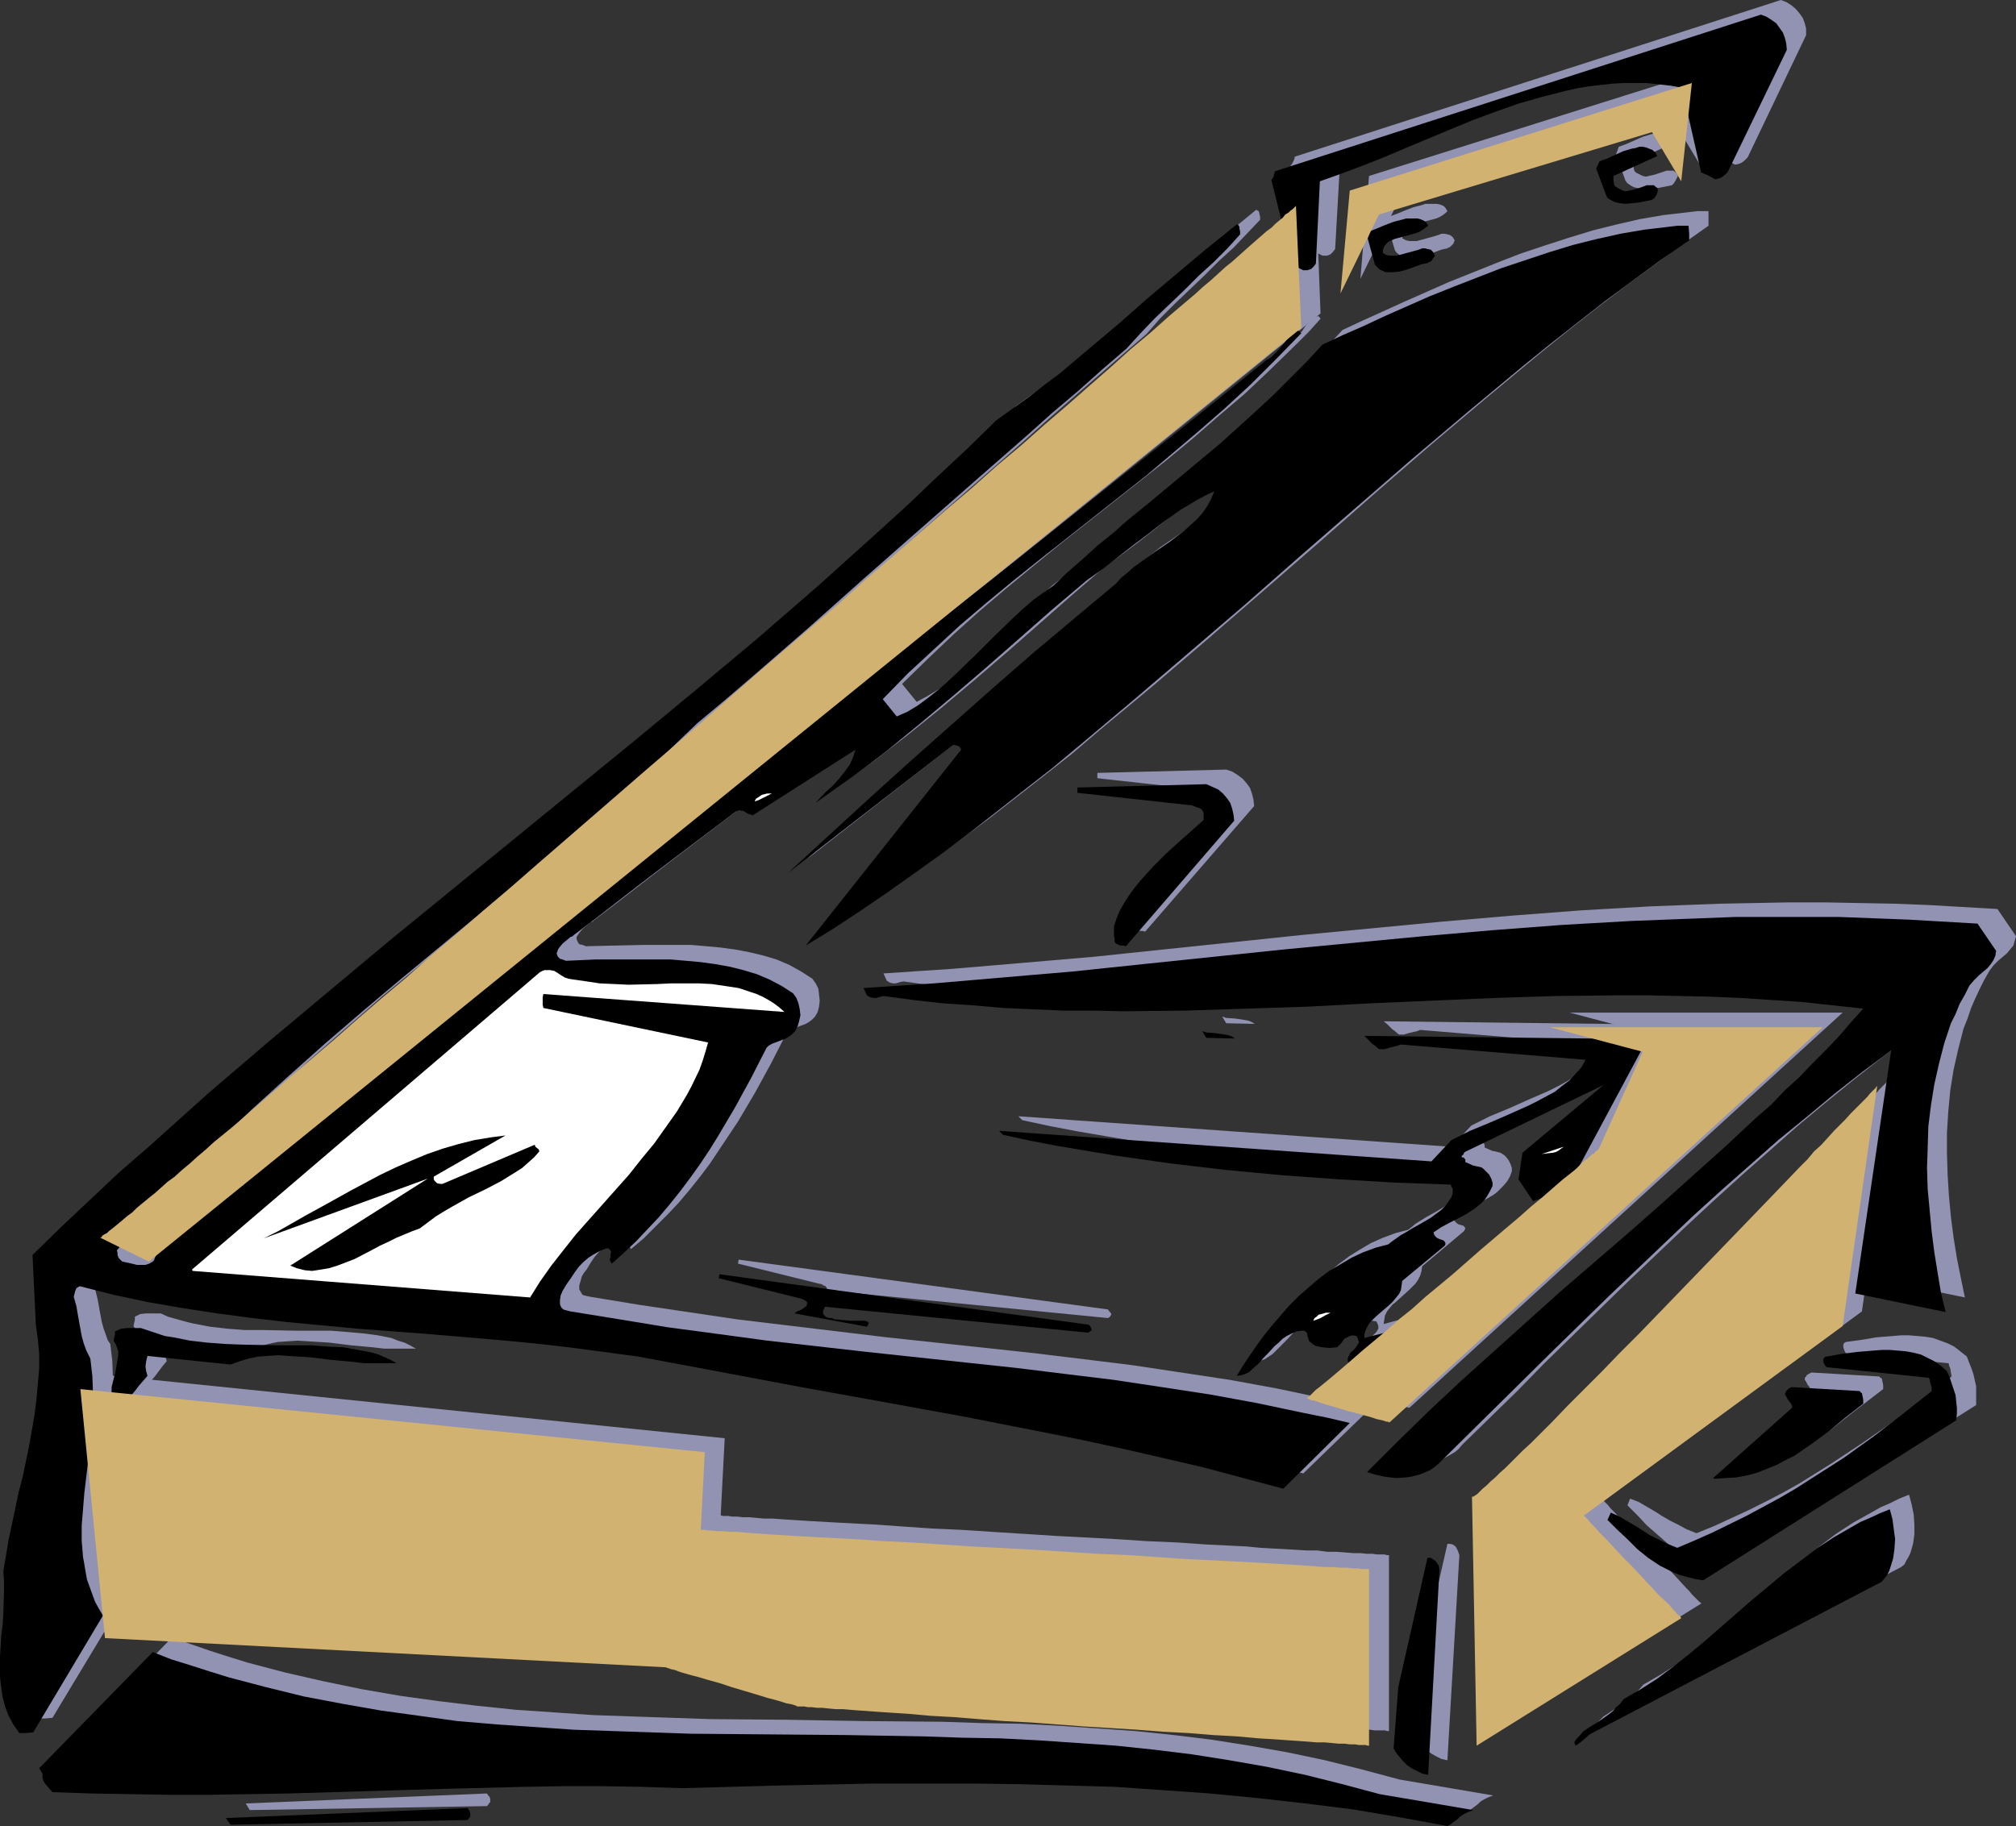
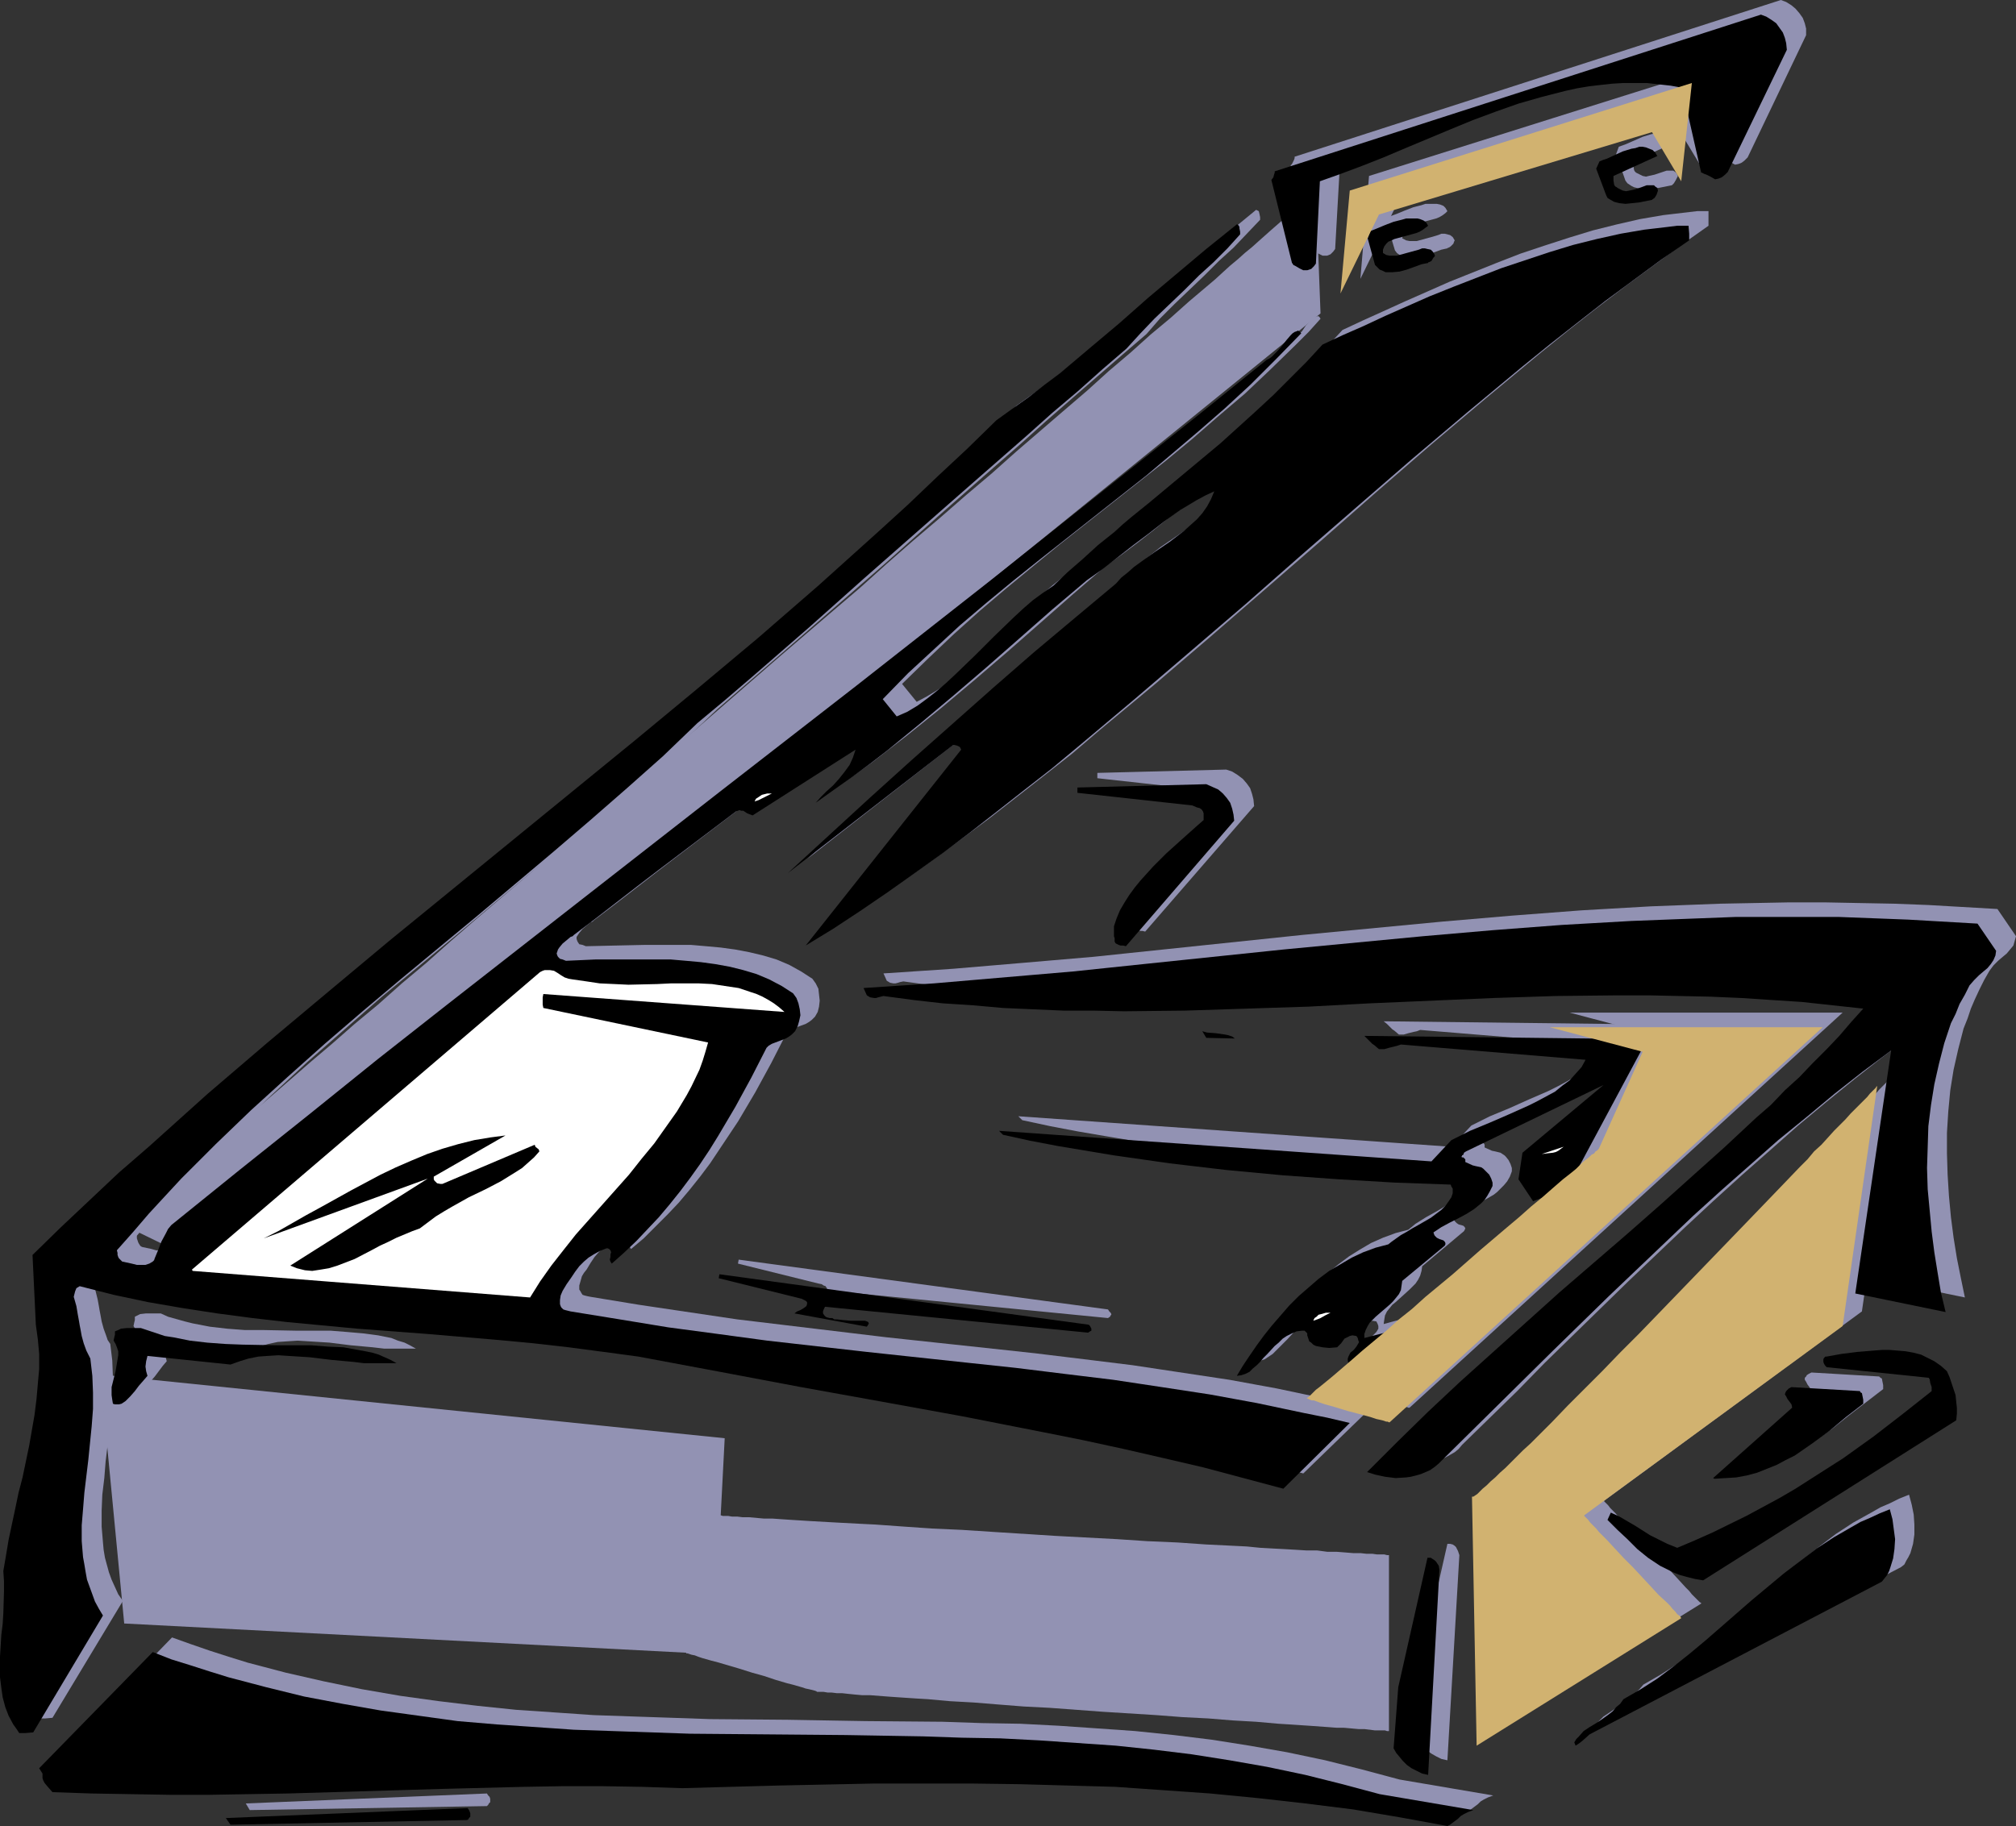
<svg xmlns="http://www.w3.org/2000/svg" xmlns:ns1="http://sodipodi.sourceforge.net/DTD/sodipodi-0.dtd" xmlns:ns2="http://www.inkscape.org/namespaces/inkscape" version="1.0" width="129.766mm" height="117.569mm" id="svg62" ns1:docname="Briefcase 09.wmf">
  <rect width="100%" height="100%" fill="#333333" stroke="none" />
  <ns1:namedview id="namedview62" pagecolor="#ffffff" bordercolor="#000000" borderopacity="0.25" ns2:showpageshadow="2" ns2:pageopacity="0.0" ns2:pagecheckerboard="0" ns2:deskcolor="#d1d1d1" ns2:document-units="mm" />
  <defs id="defs1">
    <pattern id="WMFhbasepattern" patternUnits="userSpaceOnUse" width="6" height="6" x="0" y="0" />
  </defs>
  <path style="fill:#9292b3;fill-opacity:1;fill-rule:evenodd;stroke:none" d="m 5.656,378.753 0.162,2.424 v 2.585 l -0.323,5.332 -0.162,2.585 -0.162,2.585 -0.323,5.332 -0.162,2.585 0.162,2.424 0.162,2.585 0.485,2.262 0.485,2.424 0.97,2.101 1.131,2.101 0.646,1.131 0.808,0.97 h 1.454 l 1.778,-0.162 17.13,-28.439 -1.131,-1.616 -0.808,-1.777 -0.808,-1.777 -0.646,-1.777 -0.485,-1.777 -0.485,-1.777 -0.323,-1.939 -0.162,-1.777 -0.323,-3.878 v -3.878 l 0.162,-3.878 0.485,-4.04 0.323,-4.04 0.485,-4.04 0.97,-8.079 0.323,-4.201 v -4.04 l -0.162,-4.201 -0.485,-4.04 -0.646,-0.97 -0.323,-0.97 -0.646,-1.777 -0.485,-1.777 -0.323,-1.777 -0.162,-0.808 -0.162,-0.97 -0.323,-1.777 -0.485,-1.939 -0.485,-2.262 v -0.646 l 0.162,-0.646 0.485,-0.646 0.646,-0.646 8.403,2.101 8.403,1.777 8.242,1.454 8.565,1.293 8.403,1.131 8.565,0.97 8.403,0.808 8.565,0.808 17.13,1.293 17.13,1.454 8.565,0.808 8.565,0.97 8.565,1.131 8.565,1.293 19.715,3.555 19.877,3.555 19.554,3.555 19.715,3.716 19.554,3.878 9.858,1.939 9.696,2.101 9.858,2.262 9.696,2.262 9.696,2.424 9.696,2.585 16.16,-15.674 -5.656,-1.293 -5.494,-1.293 -11.474,-2.424 -11.474,-2.101 -11.797,-1.777 -11.797,-1.777 -11.797,-1.454 -11.958,-1.454 -11.958,-1.293 -24.078,-2.585 -24.24,-2.909 -12.12,-1.454 -11.958,-1.777 -11.958,-1.777 -11.797,-1.939 -0.808,-0.162 -0.646,-0.162 -0.485,-0.162 -0.323,-0.485 -0.162,-0.323 -0.323,-0.485 v -0.97 l 0.323,-1.131 0.323,-1.131 0.485,-0.808 0.646,-0.808 0.97,-1.616 0.97,-1.454 1.131,-1.293 1.131,-1.131 1.131,-0.97 1.293,-0.808 1.454,-0.808 1.454,-0.646 h 0.485 l 0.323,0.162 0.323,0.323 v 0.485 0.485 l -0.162,0.646 v 0.646 0.485 l 0.323,0.485 3.07,-2.585 2.909,-2.909 2.909,-2.909 2.747,-2.909 2.586,-3.07 2.586,-3.232 2.424,-3.232 2.262,-3.393 2.262,-3.393 2.262,-3.393 4.202,-7.11 3.878,-7.11 3.717,-7.271 0.485,-0.485 0.646,-0.485 3.555,-1.293 0.808,-0.485 0.646,-0.485 0.808,-0.808 0.646,-1.131 0.323,-1.293 0.162,-1.454 -0.162,-1.454 -0.162,-1.454 -0.646,-1.293 -0.808,-1.131 -2.747,-1.777 -2.909,-1.616 -3.07,-1.293 -3.232,-0.97 -3.394,-0.808 -3.394,-0.646 -3.555,-0.485 -3.555,-0.323 -3.717,-0.323 h -3.717 -7.434 l -7.272,0.162 -7.11,0.162 -0.808,-0.323 -0.808,-0.162 -0.323,-0.485 -0.162,-0.323 -0.162,-0.485 v -0.485 l 0.323,-0.485 0.323,-0.485 0.808,-0.97 0.97,-0.808 0.97,-0.808 0.485,-0.162 0.323,-0.323 5.333,-4.04 5.01,-3.878 5.01,-3.878 4.848,-3.716 19.069,-14.543 0.485,-0.162 0.485,-0.162 0.485,0.162 h 0.485 l 0.97,0.646 0.485,0.323 0.646,0.323 25.048,-16.158 -0.162,0.97 -0.323,0.97 -0.97,1.777 -1.131,1.777 -1.293,1.616 -1.616,1.616 -1.454,1.454 -1.454,1.293 -1.293,1.454 4.525,-3.07 4.525,-3.232 4.202,-3.232 4.202,-3.232 8.242,-6.625 8.08,-6.787 7.918,-6.787 7.918,-6.948 8.08,-7.11 8.242,-7.11 3.878,-2.747 3.878,-2.909 3.717,-2.909 3.717,-3.07 3.878,-2.747 3.878,-2.747 4.04,-2.424 2.101,-1.131 2.101,-0.97 -0.808,1.777 -0.97,1.777 -1.131,1.777 -1.454,1.454 -1.454,1.454 -1.616,1.454 -3.394,2.585 -3.555,2.424 -3.555,2.424 -1.616,1.293 -1.616,1.293 -1.454,1.293 -1.293,1.454 -9.858,8.241 -10.019,8.564 -10.019,8.564 -10.181,8.887 -10.019,8.887 -10.019,9.049 -19.715,18.259 40.077,-31.347 0.162,0.162 h 0.323 l 0.646,0.162 0.646,0.323 0.162,0.323 0.162,0.323 -37.976,47.667 6.626,-4.04 6.626,-4.363 6.787,-4.524 6.626,-4.686 6.626,-4.848 6.787,-5.009 6.626,-5.171 6.626,-5.171 6.787,-5.332 6.626,-5.655 13.413,-11.149 13.413,-11.472 13.413,-11.634 13.574,-11.796 13.413,-11.796 13.413,-11.634 13.574,-11.472 13.413,-11.149 6.787,-5.494 6.787,-5.332 6.787,-5.171 6.787,-5.009 6.787,-5.009 6.626,-4.686 v -1.616 -1.939 h -2.747 l -2.747,0.323 -2.747,0.323 -2.747,0.323 -5.656,0.97 -5.656,1.293 -5.818,1.454 -5.818,1.777 -5.979,1.939 -5.818,1.939 -5.818,2.262 -5.656,2.262 -5.656,2.262 -5.494,2.424 -5.494,2.424 -5.333,2.424 -5.01,2.262 -4.848,2.262 -3.878,4.201 -4.04,4.201 -4.202,4.04 -4.202,3.878 -4.202,3.878 -4.363,3.878 -8.888,7.433 -8.565,7.11 -4.202,3.555 -2.101,1.616 -2.101,1.777 -3.878,3.232 -3.878,3.393 -3.717,3.232 -3.394,3.07 -2.586,1.777 -2.424,1.939 -2.424,2.101 -2.262,2.101 -4.686,4.686 -4.686,4.686 -4.686,4.363 -2.262,2.101 -2.262,2.101 -2.424,1.777 -2.424,1.616 -2.424,1.454 -2.424,1.293 -3.555,-4.363 6.302,-6.14 6.302,-5.979 6.302,-5.655 6.464,-5.494 6.464,-5.332 6.302,-5.171 13.09,-10.341 12.928,-10.18 6.464,-5.332 6.302,-5.494 6.464,-5.494 6.141,-5.817 6.302,-6.14 3.07,-3.07 2.909,-3.232 -0.323,-0.485 -0.323,-0.162 -0.485,0.162 -0.323,0.162 -0.485,0.323 -0.485,0.485 -1.131,1.131 -0.97,1.454 -1.293,1.293 -1.131,1.293 -0.646,0.485 -0.646,0.323 -16.806,13.573 -16.645,13.411 -16.806,13.088 -16.483,13.25 -33.29,26.015 -33.128,25.853 -33.128,25.853 -33.29,26.015 -16.645,13.25 -16.645,13.25 -16.806,13.411 -16.806,13.573 -0.808,0.97 -0.646,0.97 -0.485,1.131 -0.485,0.97 -0.808,2.101 -0.808,1.939 -0.162,0.485 -0.323,0.323 -0.808,0.485 -0.97,0.323 h -1.131 -1.131 l -1.131,-0.323 -2.262,-0.485 -0.323,-0.162 -0.162,-0.162 -0.323,-0.485 -0.162,-0.323 -0.162,-0.485 -0.162,-0.485 v -0.646 l 3.717,-4.363 3.878,-4.524 4.04,-4.201 4.04,-4.363 4.04,-4.201 4.363,-4.201 8.565,-8.241 8.726,-8.079 9.211,-8.079 9.05,-7.918 9.373,-7.756 9.373,-7.756 9.211,-7.756 18.584,-15.512 9.05,-7.756 8.888,-7.756 8.726,-7.756 8.403,-7.918 13.413,-11.634 13.574,-11.796 13.574,-11.796 13.413,-11.957 6.626,-5.817 6.626,-5.817 6.464,-5.655 6.302,-5.655 6.302,-5.494 6.141,-5.332 6.141,-5.332 5.818,-5.009 3.232,-3.716 3.555,-3.555 7.272,-6.948 3.555,-3.555 3.555,-3.232 3.232,-3.393 3.232,-3.393 V 52.838 l -0.162,-0.808 -0.162,-0.646 -0.323,-0.162 -0.323,-0.162 -7.272,5.979 -7.272,5.979 -6.949,5.979 -6.949,6.14 -7.272,5.979 -7.11,6.14 -3.878,2.909 -3.717,2.909 -4.04,2.909 -3.878,2.747 -7.11,6.948 -7.272,6.787 -7.11,6.787 -7.272,6.625 -14.706,13.088 -14.706,12.765 -14.867,12.604 -14.867,12.28 -29.896,24.561 -15.029,12.119 -14.867,12.119 -14.867,12.28 -14.706,12.442 -14.544,12.442 -14.544,12.927 -7.11,6.302 -14.059,13.25 -6.949,6.787 0.808,16.966 0.485,3.555 0.162,3.555 v 3.716 l -0.162,3.555 -0.323,3.716 -0.485,3.878 -0.646,3.716 -0.808,3.716 -1.616,7.756 -0.808,3.716 -0.808,3.878 -1.616,7.594 -0.646,3.716 z" id="path1" />
  <path style="fill:#9292b3;fill-opacity:1;fill-rule:evenodd;stroke:none" d="m 15.029,428.036 v 0.485 l 0.162,0.646 0.162,0.485 0.323,0.646 0.808,1.131 1.131,1.131 9.534,0.323 9.534,0.323 h 9.534 9.373 l 19.069,-0.323 19.069,-0.646 19.069,-0.485 19.23,-0.485 9.696,-0.162 h 9.534 l 9.696,0.162 9.696,0.323 23.594,-0.646 23.432,-0.485 h 11.635 11.797 l 11.635,0.162 11.635,0.323 11.635,0.485 11.635,0.646 11.635,0.808 11.474,1.131 11.635,1.293 11.474,1.454 11.474,1.939 11.474,2.101 0.808,-0.323 0.646,-0.485 0.646,-0.485 0.646,-0.485 0.646,-0.646 0.808,-0.485 0.97,-0.485 1.293,-0.485 -22.786,-3.878 -9.05,-2.424 -9.05,-2.262 -9.211,-1.939 -9.211,-1.616 -9.211,-1.454 -9.211,-1.131 -9.373,-0.97 -9.211,-0.646 -9.373,-0.646 -9.373,-0.485 -9.373,-0.162 -9.534,-0.323 -18.746,-0.162 -18.907,-0.323 -18.907,-0.162 -9.373,-0.323 -9.534,-0.323 -9.373,-0.323 -9.373,-0.646 -9.534,-0.646 -9.373,-0.97 -9.373,-1.131 -9.373,-1.293 -9.373,-1.616 -9.373,-1.939 -9.211,-2.101 -9.211,-2.424 -4.686,-1.454 -4.525,-1.454 -4.686,-1.616 -4.525,-1.616 -27.472,28.277 z" id="path2" />
  <path style="fill:#9292b3;fill-opacity:1;fill-rule:evenodd;stroke:none" d="m 32.482,322.684 0.485,0.808 0.323,0.97 0.162,0.808 0.162,0.97 -0.323,1.939 -0.323,1.777 -0.646,1.939 -0.323,2.101 v 0.97 0.97 0.97 l 0.323,0.97 0.485,0.323 h 0.485 0.485 l 0.485,-0.162 0.485,-0.323 0.646,-0.485 1.131,-0.97 1.131,-1.293 0.97,-1.293 0.97,-1.293 0.97,-1.131 -0.323,-1.293 -0.162,-0.97 0.323,-1.293 0.323,-1.293 20.2,2.101 2.101,-0.808 2.262,-0.646 2.262,-0.485 2.424,-0.162 2.424,-0.162 2.586,0.162 2.586,0.162 2.586,0.162 5.171,0.646 5.333,0.485 2.747,0.323 h 2.586 2.586 2.586 l -1.454,-0.808 -1.293,-0.646 -1.616,-0.485 -1.616,-0.646 -1.616,-0.323 -1.616,-0.323 -3.717,-0.485 -3.717,-0.323 -4.04,-0.323 h -4.04 -4.202 l -8.403,-0.162 h -4.363 l -4.202,-0.323 -4.202,-0.485 -4.202,-0.808 -1.939,-0.485 -4.04,-1.131 -1.778,-0.808 H 37.168 35.552 l -1.454,0.162 -0.646,0.323 -0.646,0.323 v 0.808 l -0.162,0.646 z" id="path3" />
-   <path style="fill:#9292b3;fill-opacity:1;fill-rule:evenodd;stroke:none" d="m 51.712,305.717 81.931,6.463 2.586,-3.878 2.747,-3.878 2.909,-3.716 3.07,-3.878 12.766,-14.543 3.232,-3.878 2.909,-3.716 2.909,-3.878 2.747,-3.878 2.262,-4.04 1.131,-2.101 0.97,-1.939 0.97,-2.101 0.808,-2.262 0.808,-2.101 0.646,-2.262 -40.077,-8.402 -0.162,-0.808 v -0.808 -0.97 l 0.162,-0.808 58.499,4.363 -1.293,-1.131 -1.293,-0.97 -1.293,-0.808 -1.454,-0.808 -1.293,-0.646 -1.454,-0.485 -3.07,-0.97 -3.07,-0.485 -3.232,-0.485 -3.232,-0.162 h -3.394 -3.394 l -3.394,0.162 -6.949,0.162 -3.555,-0.162 -3.394,-0.162 -3.394,-0.485 -3.232,-0.485 -0.97,-0.162 -0.97,-0.323 -0.808,-0.485 -0.97,-0.646 -0.97,-0.485 -0.97,-0.162 h -0.485 -0.646 l -0.485,0.162 -0.808,0.323 -84.517,72.39 z" id="path4" />
  <path style="fill:#9292b3;fill-opacity:1;fill-rule:evenodd;stroke:none" d="m 60.762,440.478 57.691,-0.97 0.323,-0.323 0.162,-0.323 0.323,-0.323 v -0.323 -0.485 l -0.162,-0.485 -0.323,-0.323 -0.323,-0.485 -58.661,2.424 z" id="path5" />
  <path style="fill:#9292b3;fill-opacity:1;fill-rule:evenodd;stroke:none" d="m 69.003,297.961 39.915,-14.704 -33.613,21.168 0.97,0.323 0.808,0.323 1.778,0.485 1.939,0.162 1.939,-0.323 2.101,-0.323 1.939,-0.646 2.101,-0.808 2.101,-0.808 4.202,-2.101 4.04,-2.101 2.101,-0.97 1.778,-0.808 1.939,-0.808 1.778,-0.646 1.939,-1.454 2.101,-1.454 1.939,-1.293 2.101,-1.131 4.04,-2.262 3.878,-1.939 3.717,-1.939 1.778,-1.131 1.778,-0.97 1.616,-1.131 1.616,-1.293 1.293,-1.293 1.454,-1.454 -0.323,-0.485 -0.646,-0.646 -0.323,-0.485 -22.301,9.533 h -0.646 l -0.646,-0.162 -0.323,-0.323 -0.323,-0.323 -0.162,-0.323 v -0.646 l 17.453,-10.018 -3.878,0.485 -3.878,0.646 -3.717,0.97 -3.878,1.131 -3.878,1.293 -3.717,1.616 -3.717,1.616 -3.717,1.777 -7.272,3.878 -7.272,4.04 -3.555,1.939 -3.555,1.939 -3.394,1.939 z" id="path6" />
  <path style="fill:#9292b3;fill-opacity:1;fill-rule:evenodd;stroke:none" d="m 85.325,283.257 13.898,-6.625 z" id="path7" />
  <path style="fill:#9292b3;fill-opacity:1;fill-rule:evenodd;stroke:none" d="m 178.083,266.129 8.08,-9.695 z" id="path8" />
  <path style="fill:#9292b3;fill-opacity:1;fill-rule:evenodd;stroke:none" d="m 179.537,307.495 19.554,4.848 0.808,0.162 0.485,0.323 0.485,0.162 0.162,0.323 0.162,0.162 v 0.323 l -0.323,0.485 -0.646,0.485 -0.646,0.323 -0.808,0.485 -0.808,0.485 17.776,3.232 0.162,-0.485 0.162,-0.323 -0.162,-0.323 -0.162,-0.162 -0.485,-0.162 h -0.485 -0.808 -2.424 l -1.616,-0.162 -1.616,-0.162 h -0.485 l -0.646,-0.323 h -0.646 l -0.485,-0.162 -0.485,-0.162 -0.323,-0.323 -0.162,-0.485 v -0.485 l 0.162,-0.485 0.323,-0.646 63.994,6.302 0.485,-0.323 0.162,-0.323 0.162,-0.162 v -0.162 l -0.162,-0.323 -0.323,-0.323 -0.323,-0.485 -89.85,-12.119 z" id="path9" />
  <path style="fill:#9292b3;fill-opacity:1;fill-rule:evenodd;stroke:none" d="m 188.425,191.477 0.97,-0.323 0.808,-0.485 0.97,-0.485 1.293,-0.646 h -0.97 l -1.293,0.323 -0.485,0.323 -0.485,0.162 -0.485,0.485 z" id="path10" />
  <path style="fill:#9292b3;fill-opacity:1;fill-rule:evenodd;stroke:none" d="m 215.736,238.66 0.808,0.485 0.808,0.162 h 0.485 l 0.646,-0.162 0.485,-0.162 0.808,-0.162 7.11,0.97 7.272,0.808 7.272,0.485 7.434,0.646 7.272,0.323 7.272,0.323 h 7.434 l 7.434,0.162 14.867,-0.162 14.867,-0.485 15.029,-0.485 15.029,-0.808 30.219,-1.293 15.029,-0.485 15.029,-0.162 h 7.595 l 7.434,0.162 7.434,0.162 7.595,0.323 7.434,0.485 7.434,0.485 7.434,0.808 7.434,0.808 -2.909,3.232 -3.07,3.393 -3.07,3.232 -3.232,3.393 -3.232,3.393 -3.555,3.232 -3.555,3.555 -3.555,3.393 -7.434,6.787 -7.757,6.948 -7.918,7.11 -8.242,7.11 -16.322,14.219 -8.242,7.271 -8.08,7.271 -7.918,7.271 -7.918,7.271 -7.595,7.433 -7.11,7.271 2.101,0.808 2.262,0.323 2.586,0.323 2.424,-0.162 1.293,-0.162 1.131,-0.323 1.293,-0.323 1.131,-0.485 1.131,-0.646 1.131,-0.646 0.97,-0.808 0.808,-0.97 13.413,-13.088 6.626,-6.787 6.787,-6.625 13.574,-13.25 13.736,-13.088 6.949,-6.463 6.949,-6.302 6.787,-5.979 6.949,-6.14 6.787,-5.655 6.949,-5.655 6.787,-5.332 6.787,-5.171 -8.726,59.14 21.978,4.524 -0.97,-4.686 -0.97,-4.848 -0.808,-5.009 -0.646,-5.009 -0.485,-5.171 -0.323,-5.171 -0.162,-5.171 v -5.009 l 0.323,-5.171 0.485,-5.171 0.808,-5.009 1.131,-5.009 1.293,-5.009 0.97,-2.424 0.808,-2.424 0.97,-2.262 1.131,-2.424 1.131,-2.262 1.293,-2.262 0.97,-1.293 1.131,-1.131 1.131,-0.97 0.97,-0.808 0.808,-0.97 0.808,-0.97 0.323,-1.131 0.323,-1.131 -4.525,-6.625 -8.403,-0.485 -8.403,-0.485 -8.403,-0.323 -8.565,-0.162 -8.403,-0.162 h -8.403 l -8.403,0.162 -8.403,0.162 -16.968,0.646 -16.806,0.97 -16.968,1.293 -16.968,1.454 -16.968,1.616 -16.968,1.616 -33.936,3.555 -16.968,1.777 -16.968,1.454 -17.13,1.454 -16.968,1.131 z" id="path11" />
  <path style="fill:#9292b3;fill-opacity:1;fill-rule:evenodd;stroke:none" d="m 241.107,175.965 37.976,-32.802 z" id="path12" />
  <path style="fill:#9292b3;fill-opacity:1;fill-rule:evenodd;stroke:none" d="m 248.702,272.592 6.787,1.454 6.787,1.293 6.626,1.131 6.787,1.131 13.736,1.939 13.574,1.616 13.736,1.293 13.736,0.97 13.574,0.808 13.736,0.485 0.162,0.485 0.162,0.485 v 1.131 l -0.323,0.97 -0.485,0.97 -0.808,1.131 -1.131,0.97 -1.131,0.97 -1.454,0.97 -2.909,1.777 -1.454,0.808 -1.454,0.808 -1.293,0.808 -1.293,0.808 -0.97,0.808 -0.808,0.646 -3.07,0.808 -3.07,1.131 -2.909,1.293 -2.747,1.616 -2.586,1.616 -2.586,1.939 -2.586,2.101 -2.262,2.101 -2.262,2.262 -2.262,2.424 -1.939,2.424 -1.939,2.424 -1.778,2.424 -1.778,2.585 -1.616,2.424 -1.454,2.424 0.97,-0.162 0.97,-0.323 0.97,-0.646 0.97,-0.646 0.808,-0.808 1.778,-1.777 0.97,-0.97 1.778,-1.939 0.97,-0.97 0.97,-0.808 0.97,-0.808 1.131,-0.485 1.293,-0.485 1.293,-0.323 0.485,0.162 0.485,0.323 0.162,0.323 0.162,0.485 0.162,0.485 0.162,0.485 0.162,0.485 0.485,0.323 0.485,0.485 0.646,0.323 0.646,0.162 0.808,0.323 h 1.778 l 1.778,-0.323 0.485,-0.323 0.485,-0.485 0.97,-1.131 0.485,-0.323 0.646,-0.323 0.808,-0.162 0.97,0.162 0.323,0.646 0.162,0.485 v 0.323 0.323 l -0.485,0.808 -1.454,1.454 -0.485,0.97 -0.162,0.485 v 0.485 0.646 l 0.323,0.485 h 1.131 l 0.97,-0.323 2.101,-0.646 1.939,-0.97 1.778,-1.131 1.616,-1.454 1.454,-1.454 1.293,-1.616 1.293,-1.616 -10.019,2.747 0.162,-1.131 0.162,-0.97 0.485,-0.97 0.646,-0.808 0.646,-0.808 0.808,-0.646 3.394,-3.07 1.454,-1.454 0.646,-0.97 0.485,-0.97 0.323,-1.131 0.162,-1.131 10.181,-8.564 0.162,-0.323 0.162,-0.323 -0.162,-0.323 -0.323,-0.323 -0.485,-0.162 -0.646,-0.162 -0.485,-0.323 -0.485,-0.485 -0.162,-0.323 -0.162,-0.485 1.939,-1.293 1.939,-1.131 2.101,-0.97 1.939,-1.131 1.939,-1.131 0.808,-0.646 0.808,-0.808 0.808,-0.808 0.808,-0.97 0.646,-1.131 0.485,-1.293 v -0.808 l -0.323,-0.97 -0.485,-0.97 -0.646,-0.808 -0.323,-0.323 -0.485,-0.323 -0.485,-0.323 -1.293,-0.323 -0.808,-0.162 -1.778,-0.808 v -0.323 -0.323 l -0.162,-0.323 -0.323,-0.162 h -0.162 l -0.162,-0.162 v -0.162 l 0.162,-0.162 0.162,-0.162 0.323,-0.485 0.323,-0.323 33.451,-16.158 -19.715,16.482 -0.808,6.463 3.555,5.332 8.403,-3.232 19.23,-36.195 -68.842,-0.808 0.808,0.646 0.808,0.808 0.485,0.485 0.485,0.323 1.131,0.97 h 1.131 l 1.131,-0.323 1.293,-0.323 0.808,-0.162 0.808,-0.323 45.086,3.716 -1.131,1.777 -1.293,1.616 -1.454,1.616 -1.778,1.293 -1.939,1.454 -1.939,1.131 -2.101,1.131 -2.262,1.131 -4.848,2.101 -4.686,2.101 -4.686,1.939 -2.262,1.131 -2.262,1.131 -4.848,5.171 -105.363,-7.433 z" id="path13" />
  <path style="fill:#9292b3;fill-opacity:1;fill-rule:evenodd;stroke:none" d="m 266.963,189.377 27.795,3.07 1.293,0.485 0.485,0.162 0.485,0.323 0.323,0.485 0.162,0.485 0.162,0.646 -0.162,0.97 -1.293,1.131 -1.454,1.293 -1.454,1.293 -1.454,1.454 -3.232,2.909 -3.232,3.232 -3.07,3.393 -1.454,1.777 -1.293,1.777 -1.293,1.777 -0.97,1.939 -0.97,1.939 -0.646,1.939 0.162,1.293 v 1.131 0.485 0.323 l 0.162,0.323 v 0 0.162 0.323 l 0.323,0.162 0.323,0.162 0.323,0.162 0.485,0.162 h 0.485 l 0.646,0.162 26.502,-30.539 -0.162,-1.616 -0.323,-1.293 -0.485,-1.454 -0.808,-1.131 -0.97,-1.131 -1.293,-0.97 -1.293,-0.808 -1.454,-0.485 -31.35,0.808 z" id="path14" />
  <path style="fill:#9292b3;fill-opacity:1;fill-rule:evenodd;stroke:none" d="m 288.456,135.408 0.646,-0.162 0.646,-0.162 1.131,-0.646 0.485,-0.485 0.485,-0.323 1.131,-0.808 z" id="path15" />
-   <path style="fill:#9292b3;fill-opacity:1;fill-rule:evenodd;stroke:none" d="m 298.313,249.001 6.949,0.162 -0.808,-0.485 -0.808,-0.323 -0.97,-0.162 -0.97,-0.162 -1.131,-0.162 -2.262,-0.162 -0.97,-0.323 z" id="path16" />
  <path style="fill:#9292b3;fill-opacity:1;fill-rule:evenodd;stroke:none" d="m 303,115.048 16.483,-13.573 z" id="path17" />
  <path style="fill:#9292b3;fill-opacity:1;fill-rule:evenodd;stroke:none" d="m 313.988,40.234 5.01,20.198 0.162,0.162 0.162,0.323 0.646,0.323 0.808,0.485 0.97,0.485 h 1.131 l 0.808,-0.323 0.646,-0.646 0.485,-0.646 1.131,-20.036 5.01,-1.777 5.171,-1.939 5.171,-2.101 5.333,-2.262 10.989,-4.524 5.494,-2.262 5.494,-2.101 5.656,-1.939 5.656,-1.616 5.656,-1.454 2.909,-0.646 2.747,-0.485 2.909,-0.323 2.747,-0.323 2.909,-0.162 h 2.909 2.747 l 2.909,0.323 2.747,0.323 2.909,0.485 4.525,20.683 0.323,0.162 h 0.162 l 0.323,0.162 0.485,0.162 1.131,0.485 1.131,0.646 0.808,-0.162 0.808,-0.323 0.646,-0.485 0.808,-0.808 L 439.39,8.564 V 6.948 L 439.067,5.655 438.582,4.363 437.774,3.232 436.804,2.101 435.835,1.293 434.542,0.485 433.249,0 314.958,38.134 v 0.323 l -0.162,0.485 -0.323,0.646 -0.162,0.323 z" id="path18" />
  <path style="fill:#9292b3;fill-opacity:1;fill-rule:evenodd;stroke:none" d="m 324.331,317.836 0.97,-0.323 0.808,-0.323 1.131,-0.646 1.131,-0.646 h -0.97 l -1.293,0.323 -0.485,0.162 -0.485,0.323 -0.485,0.485 z" id="path19" />
  <path style="fill:#9292b3;fill-opacity:1;fill-rule:evenodd;stroke:none" d="m 337.42,54.454 1.939,6.463 0.485,0.646 0.646,0.485 0.646,0.323 0.808,0.323 h 0.808 0.808 l 1.778,-0.162 1.778,-0.485 1.778,-0.646 1.778,-0.646 1.454,-0.323 0.162,-0.162 h 0.162 l 0.485,-0.323 0.646,-0.646 0.162,-0.485 0.162,-0.323 -0.485,-0.808 -0.646,-0.485 -0.646,-0.162 -0.646,-0.162 h -0.808 l -0.808,0.323 -1.616,0.485 -1.778,0.485 -1.778,0.485 h -0.97 -0.808 l -0.808,-0.162 -0.97,-0.485 0.162,-0.808 0.323,-0.808 0.485,-0.646 0.485,-0.485 0.646,-0.323 0.808,-0.323 1.616,-0.485 1.939,-0.485 1.778,-0.485 0.808,-0.323 0.808,-0.485 0.646,-0.485 0.485,-0.485 -0.485,-0.808 -0.485,-0.485 -0.808,-0.323 -0.808,-0.162 h -0.808 -0.97 -0.97 l -0.97,0.323 -1.939,0.485 -2.101,0.808 -1.939,0.808 -1.778,0.646 z" id="path20" />
  <path style="fill:#9292b3;fill-opacity:1;fill-rule:evenodd;stroke:none" d="m 345.016,407.031 -1.131,14.866 0.646,1.131 0.808,0.97 0.808,0.97 0.97,0.97 1.131,0.808 1.131,0.646 1.293,0.646 1.454,0.323 2.909,-49.93 -0.323,-0.97 -0.485,-0.97 -0.323,-0.323 -0.485,-0.323 -0.646,-0.162 h -0.646 z" id="path21" />
  <path style="fill:#9292b3;fill-opacity:1;fill-rule:evenodd;stroke:none" d="m 362.307,308.464 v 2.262 1.131 l 0.323,1.454 h 0.323 l 0.323,-0.323 0.323,-0.323 0.162,-0.485 v -0.646 -0.485 l -0.323,-1.293 -0.323,-1.131 -0.162,-0.323 -0.162,-0.323 -0.323,-0.162 v 0 l -0.162,0.162 z" id="path22" />
  <path style="fill:#9292b3;fill-opacity:1;fill-rule:evenodd;stroke:none" d="m 379.921,277.278 h 1.293 l 1.454,-0.323 0.646,-0.162 0.646,-0.323 0.646,-0.485 0.646,-0.485 z" id="path23" />
  <path style="fill:#9292b3;fill-opacity:1;fill-rule:evenodd;stroke:none" d="m 393.172,37.488 2.262,6.463 0.485,0.646 0.485,0.323 0.485,0.323 0.646,0.323 1.293,0.323 1.454,0.162 1.616,-0.162 1.616,-0.162 3.232,-0.646 v 0 l 0.162,-0.162 0.323,-0.323 0.485,-0.808 0.485,-0.97 -0.323,-0.646 -0.323,-0.323 -0.485,-0.323 h -0.485 -0.646 -0.485 l -1.454,0.485 -1.454,0.485 -1.454,0.323 -0.646,0.162 -0.808,-0.162 -0.646,-0.323 -0.646,-0.323 -0.323,-0.162 -0.162,-0.162 -0.162,-0.162 -0.162,-0.323 -0.162,-0.97 v -1.131 l 10.666,-4.848 -0.646,-0.808 -0.646,-0.646 -0.646,-0.323 -0.808,-0.323 -0.808,-0.162 h -0.808 l -0.97,0.323 -0.97,0.162 -2.101,0.646 -4.04,1.777 -1.778,0.646 z" id="path24" />
  <path style="fill:#9292b3;fill-opacity:1;fill-rule:evenodd;stroke:none" d="m 388.001,421.25 0.97,-0.646 0.97,-0.646 1.616,-1.454 70.942,-37.164 0.808,-0.646 0.485,-0.97 0.485,-0.808 0.485,-0.97 0.323,-1.131 0.323,-1.131 0.323,-2.262 v -2.424 l -0.162,-2.424 -0.485,-2.424 -0.646,-2.424 -2.424,0.97 -2.262,1.131 -2.262,0.97 -2.262,1.293 -4.363,2.424 -4.202,2.747 -4.04,3.07 -3.878,3.07 -4.04,3.232 -3.717,3.232 -7.595,6.625 -3.717,3.232 -3.878,3.232 -3.878,3.07 -3.878,2.909 -4.04,2.585 -4.202,2.424 -0.97,1.131 -0.808,0.808 -0.97,0.97 -0.808,0.646 -1.616,1.293 -1.616,0.97 -1.454,0.97 -1.454,0.97 -1.293,1.293 -0.485,0.646 -0.485,0.808 z" id="path25" />
-   <path style="fill:#9292b3;fill-opacity:1;fill-rule:evenodd;stroke:none" d="m 395.92,366.311 2.424,2.424 2.262,2.424 2.586,2.262 2.586,2.262 1.454,0.97 1.454,0.808 1.454,0.97 1.616,0.646 1.778,0.646 1.778,0.646 1.778,0.323 1.939,0.323 61.731,-39.103 v -1.454 -1.454 -1.616 l -0.323,-1.454 -0.323,-1.454 -0.485,-1.454 -0.646,-1.616 -0.485,-1.293 -1.616,-1.293 -1.454,-1.131 -1.616,-0.808 -1.778,-0.646 -1.778,-0.646 -1.939,-0.323 -1.939,-0.162 -1.939,-0.162 h -1.939 l -1.939,0.162 -4.04,0.323 -3.878,0.646 -3.555,0.485 -0.323,0.162 -0.162,0.162 -0.162,0.323 v 0.323 0.323 l 0.162,0.485 0.162,0.485 0.323,0.485 24.886,2.424 0.162,0.162 v 0.323 l 0.323,0.808 0.162,0.97 0.162,0.97 -6.949,5.655 -7.272,5.332 -7.434,5.171 -7.595,5.009 -3.878,2.424 -3.878,2.424 -4.04,2.262 -4.04,2.101 -4.202,2.101 -4.202,1.939 -4.202,1.939 -4.363,1.777 -2.424,-0.97 -2.101,-1.131 -1.939,-0.97 -1.939,-1.131 -1.778,-1.131 -1.939,-1.131 -1.939,-1.131 -2.101,-0.808 z" id="path26" />
  <path style="fill:#9292b3;fill-opacity:1;fill-rule:evenodd;stroke:none" d="m 421.776,356.293 2.747,-0.162 2.747,-0.162 2.586,-0.485 2.424,-0.646 2.424,-0.808 2.262,-1.131 2.262,-0.97 2.101,-1.293 2.262,-1.454 2.101,-1.454 4.04,-3.232 4.202,-3.232 4.202,-3.232 v -0.97 l -0.162,-0.808 -0.162,-0.808 -0.323,-0.162 -0.323,-0.323 -16.483,-0.97 -0.646,0.323 -0.485,0.323 -0.162,0.323 -0.323,0.323 v 0.485 l 0.323,0.485 0.323,0.646 0.485,0.646 0.323,0.646 0.323,0.808 -19.23,16.966 z" id="path27" />
  <path style="fill:#9292b3;fill-opacity:1;fill-rule:evenodd;stroke:none" d="m 24.402,334.479 5.818,60.594 136.713,7.11 v 0.162 h 0.323 l 0.485,0.162 0.485,0.162 0.808,0.162 0.808,0.323 0.97,0.323 1.131,0.323 1.131,0.323 1.293,0.323 2.747,0.808 2.747,0.808 3.07,0.97 2.909,0.808 2.909,0.97 2.747,0.808 1.293,0.323 1.131,0.323 1.131,0.323 0.97,0.323 0.808,0.162 0.646,0.162 0.646,0.162 0.485,0.162 0.162,0.162 h 0.162 0.162 0.162 0.485 0.646 l 0.97,0.162 h 0.97 l 1.293,0.162 h 1.293 l 1.454,0.162 1.616,0.162 1.778,0.162 h 1.939 l 2.101,0.162 2.101,0.162 2.262,0.162 2.424,0.162 2.424,0.162 2.747,0.162 5.333,0.485 5.818,0.323 5.979,0.485 6.141,0.485 6.302,0.323 13.09,0.97 12.928,0.808 6.302,0.485 6.302,0.323 5.979,0.485 5.656,0.323 5.494,0.485 2.586,0.162 2.424,0.162 2.424,0.162 2.262,0.162 2.262,0.162 2.101,0.162 h 1.778 l 1.778,0.162 1.778,0.162 h 1.454 l 1.293,0.162 1.293,0.162 h 0.97 0.808 0.646 l 0.485,0.162 h 0.485 V 378.43 h -0.485 l -0.646,-0.162 h -0.808 -0.97 l -1.131,-0.162 h -1.454 l -1.454,-0.162 h -1.778 l -1.939,-0.162 -2.101,-0.162 h -2.262 l -2.424,-0.323 h -2.586 l -2.586,-0.162 -2.747,-0.162 -3.07,-0.162 -2.909,-0.162 -3.232,-0.323 -3.232,-0.162 -6.626,-0.323 -6.949,-0.485 -7.434,-0.323 -7.272,-0.485 -15.19,-0.808 -15.19,-0.97 -7.434,-0.485 -7.272,-0.323 -6.949,-0.485 -6.787,-0.485 -3.232,-0.162 -3.07,-0.162 -3.07,-0.162 -2.909,-0.162 -2.909,-0.162 -2.586,-0.162 -2.586,-0.162 -2.424,-0.162 -2.262,-0.162 h -2.101 l -1.778,-0.162 -1.778,-0.162 h -1.616 l -1.293,-0.162 h -1.293 l -0.97,-0.162 h -0.808 -0.485 l -0.485,-0.162 v 0 l 0.97,-18.744 z" id="path28" />
  <path style="fill:#9292b3;fill-opacity:1;fill-rule:evenodd;stroke:none" d="m 362.792,360.656 1.131,60.594 49.934,-31.024 v -0.162 l -0.323,-0.162 -0.323,-0.323 -0.485,-0.485 -0.485,-0.485 -0.646,-0.646 -0.646,-0.808 -0.808,-0.808 -1.778,-1.939 -1.939,-2.101 -2.262,-2.101 -2.101,-2.424 -2.262,-2.424 -2.101,-2.101 -1.939,-2.262 -1.939,-1.777 -0.808,-0.97 -0.646,-0.646 -0.646,-0.646 -0.485,-0.646 -0.485,-0.485 -0.323,-0.323 -0.162,-0.162 v -0.162 l 62.701,-46.051 8.403,-58.332 v 0 l -0.323,0.323 -0.323,0.323 -0.485,0.485 -0.646,0.646 -0.646,0.808 -0.808,0.808 -0.97,0.97 -0.97,1.131 -1.293,1.131 -1.131,1.454 -1.454,1.293 -1.454,1.454 -1.454,1.616 -1.616,1.777 -1.616,1.616 -1.778,1.939 -1.778,1.939 -3.878,3.878 -4.04,4.201 -4.202,4.363 -4.363,4.524 -4.525,4.686 -9.05,9.372 -9.211,9.372 -4.525,4.686 -4.202,4.524 -4.363,4.201 -4.04,4.201 -3.878,3.878 -1.778,1.939 -1.778,1.777 -1.778,1.616 -1.616,1.616 -1.454,1.616 -1.616,1.293 -1.293,1.454 -1.293,1.293 -1.131,0.97 -1.131,1.131 -0.97,0.808 -0.97,0.808 -0.808,0.808 -0.646,0.485 -0.485,0.323 -0.323,0.323 h -0.323 z" id="path29" />
  <path style="fill:#9292b3;fill-opacity:1;fill-rule:evenodd;stroke:none" d="m 381.86,246.416 h 66.418 l -105.363,96.143 h -0.162 -0.162 l -0.323,-0.162 h -0.323 l -0.97,-0.323 -1.293,-0.323 -1.616,-0.485 -1.616,-0.485 -3.717,-0.97 -3.717,-1.131 -1.778,-0.485 -1.454,-0.485 -1.293,-0.485 -0.485,-0.162 h -0.485 l -0.323,-0.162 -0.323,-0.162 h -0.162 v 0 -0.162 h 0.162 l 0.162,-0.323 0.485,-0.323 0.323,-0.323 0.485,-0.323 0.646,-0.485 0.646,-0.646 1.616,-1.454 0.97,-0.808 0.97,-0.808 2.101,-1.777 2.424,-2.101 2.586,-2.101 2.747,-2.424 3.07,-2.585 2.909,-2.585 3.232,-2.747 3.232,-2.747 6.626,-5.494 6.626,-5.817 3.394,-2.747 3.07,-2.747 3.07,-2.585 2.909,-2.585 2.747,-2.262 2.586,-2.262 2.424,-1.939 2.262,-1.939 0.97,-0.808 0.808,-0.808 0.97,-0.808 0.646,-0.646 0.646,-0.485 0.646,-0.646 0.646,-0.323 0.323,-0.485 0.485,-0.162 0.162,-0.323 0.162,-0.162 v 0 l 10.827,-23.591 z" id="path30" />
  <path style="fill:#9292b3;fill-opacity:1;fill-rule:evenodd;stroke:none" d="m 29.088,297.638 11.958,5.817 280.214,-227.187 -1.131,-29.731 v 0 l -0.162,0.162 -0.323,0.323 -0.323,0.323 -0.485,0.323 -0.485,0.485 -0.808,0.485 -0.646,0.808 -0.808,0.646 -0.97,0.808 -0.97,0.97 -1.131,0.808 -1.293,1.131 -1.293,1.131 -1.293,1.131 -1.454,1.293 -1.454,1.293 -1.616,1.454 -1.778,1.454 -1.616,1.454 -1.939,1.616 -1.778,1.616 -1.939,1.777 -2.101,1.777 -4.202,3.555 -4.525,4.04 -4.848,4.04 -4.848,4.363 -5.333,4.524 -5.171,4.686 -5.656,4.848 -5.818,5.009 -5.818,5.009 -5.979,5.332 -6.302,5.332 -6.302,5.494 -6.464,5.494 -6.464,5.655 -6.464,5.817 -6.626,5.655 -13.574,11.634 -13.574,11.796 -13.574,11.796 -13.413,11.634 -13.251,11.472 -6.464,5.655 -6.464,5.494 -6.464,5.494 -6.141,5.332 -5.979,5.332 -5.979,5.009 -5.818,5.171 -5.656,4.686 -5.333,4.686 -5.333,4.524 -5.01,4.363 -4.848,4.201 -4.525,3.878 -4.363,3.555 -2.101,1.777 -1.939,1.777 -1.939,1.616 -1.778,1.616 -1.939,1.616 -1.616,1.293 -1.616,1.454 -1.616,1.293 -1.454,1.293 -1.454,1.131 -1.293,1.131 -1.293,1.131 -1.131,0.808 -0.97,0.97 -0.97,0.808 -0.97,0.808 -0.808,0.646 -0.646,0.485 -0.646,0.485 -0.485,0.323 -0.485,0.323 -0.323,0.323 -0.162,0.162 z" id="path31" />
  <path style="fill:#9292b3;fill-opacity:1;fill-rule:evenodd;stroke:none" d="m 333.057,42.82 -2.101,25.046 9.373,-19.229 66.418,-19.875 7.11,11.796 2.424,-23.914 z" id="path32" />
  <path style="fill:#000000;fill-opacity:1;fill-rule:evenodd;stroke:none" d="m 0.808,382.308 0.162,2.424 v 2.585 L 0.808,392.65 0.646,395.235 0.323,397.82 0,403.152 v 2.585 2.424 l 0.323,2.585 0.323,2.262 0.646,2.424 0.808,2.101 1.131,2.101 0.808,1.131 0.646,0.97 H 6.141 l 1.939,-0.162 16.968,-28.439 -0.97,-1.616 -0.97,-1.777 -0.646,-1.777 -0.646,-1.777 -0.646,-1.777 -0.323,-1.777 -0.323,-1.939 -0.323,-1.777 -0.323,-3.878 v -3.878 l 0.323,-3.878 0.323,-4.04 0.485,-4.04 0.485,-4.04 0.808,-8.079 0.323,-4.201 v -4.04 l -0.162,-4.04 -0.485,-4.201 -0.485,-0.97 -0.485,-0.97 -0.646,-1.777 -0.485,-1.777 -0.323,-1.777 -0.162,-0.808 -0.162,-0.97 -0.323,-1.777 -0.323,-1.939 -0.646,-2.262 0.162,-0.646 0.162,-0.646 0.323,-0.808 0.808,-0.485 8.242,2.101 8.403,1.777 8.403,1.454 8.403,1.293 8.565,1.131 8.403,0.97 8.565,0.808 8.565,0.808 17.13,1.293 17.13,1.454 8.565,0.808 8.565,0.97 8.565,1.131 8.403,1.131 19.877,3.716 19.715,3.716 19.715,3.555 19.554,3.555 19.715,3.878 9.696,1.939 9.696,2.101 9.858,2.262 9.696,2.262 9.696,2.585 9.696,2.585 16.16,-15.997 -5.494,-1.293 -5.656,-1.131 -11.474,-2.424 -11.474,-2.101 -11.635,-1.777 -11.797,-1.777 -11.958,-1.454 -11.797,-1.454 -12.12,-1.293 -24.078,-2.585 -24.24,-2.747 -11.958,-1.616 -12.12,-1.616 -11.797,-1.939 -11.958,-1.939 -0.646,-0.162 -0.646,-0.162 -0.485,-0.162 -0.485,-0.485 -0.162,-0.323 -0.162,-0.485 v -0.97 l 0.162,-1.131 0.485,-1.131 0.485,-0.808 0.485,-0.808 1.131,-1.616 0.97,-1.454 0.97,-1.293 1.131,-1.131 1.131,-0.97 1.293,-0.808 1.454,-0.808 1.616,-0.646 h 0.323 l 0.323,0.162 0.323,0.323 0.162,0.485 -0.162,0.485 v 0.646 l -0.162,0.646 0.162,0.485 0.323,0.485 2.909,-2.585 3.07,-2.909 2.747,-2.909 2.747,-2.909 2.586,-3.07 2.586,-3.232 2.424,-3.232 2.424,-3.393 2.262,-3.393 2.101,-3.393 4.202,-7.11 3.878,-7.11 3.717,-7.271 0.485,-0.485 0.808,-0.485 3.394,-1.293 0.808,-0.485 0.646,-0.485 0.808,-0.808 0.646,-1.293 0.323,-1.131 0.323,-1.454 -0.162,-1.454 -0.323,-1.454 -0.485,-1.293 -0.808,-1.131 -2.747,-1.777 -3.07,-1.616 -3.07,-1.293 -3.232,-0.97 -3.232,-0.808 -3.555,-0.646 -3.555,-0.485 -3.555,-0.323 -3.717,-0.323 h -3.717 -7.434 -7.272 l -7.11,0.323 -0.808,-0.323 -0.646,-0.162 -0.485,-0.485 -0.162,-0.323 -0.162,-0.485 0.162,-0.485 0.162,-0.485 0.323,-0.485 0.808,-0.97 0.97,-0.808 0.97,-0.808 0.485,-0.162 0.323,-0.323 5.333,-4.04 5.01,-3.878 5.01,-3.878 4.848,-3.716 19.23,-14.543 0.485,-0.162 0.323,-0.162 0.485,0.162 h 0.485 l 0.97,0.646 1.293,0.485 25.048,-15.997 -0.323,0.97 -0.323,0.97 -0.808,1.777 -1.293,1.777 -1.293,1.616 -1.454,1.616 -1.616,1.454 -1.293,1.293 -1.293,1.454 4.525,-3.232 4.363,-3.07 4.363,-3.232 4.202,-3.232 8.08,-6.625 8.08,-6.787 7.918,-6.787 7.918,-6.948 8.08,-7.11 8.403,-7.11 3.878,-2.747 3.717,-2.909 3.717,-2.909 3.878,-2.909 3.717,-2.909 3.878,-2.747 4.04,-2.424 2.101,-1.131 2.101,-0.97 -0.808,1.939 -0.97,1.777 -1.131,1.616 -1.293,1.454 -1.616,1.454 -1.616,1.454 -3.394,2.585 -3.555,2.424 -3.394,2.424 -1.778,1.293 -1.454,1.293 -1.616,1.293 -1.293,1.454 -9.858,8.241 -10.019,8.402 -10.019,8.726 -10.019,8.887 -10.019,8.887 -10.019,9.049 -19.877,18.259 40.238,-31.186 h 0.162 0.162 l 0.646,0.162 0.646,0.323 0.162,0.323 0.162,0.323 -37.814,47.667 6.626,-4.04 6.626,-4.363 6.626,-4.524 6.626,-4.686 6.787,-4.848 6.626,-5.009 6.626,-5.171 6.787,-5.332 6.626,-5.171 6.787,-5.655 13.251,-11.149 13.413,-11.472 13.574,-11.634 13.413,-11.796 13.574,-11.796 13.413,-11.634 13.574,-11.472 13.413,-11.149 6.787,-5.494 6.787,-5.332 6.626,-5.171 6.787,-5.009 6.787,-5.009 6.787,-4.686 v -1.616 l -0.162,-1.939 h -2.747 l -2.586,0.323 -2.747,0.323 -2.747,0.323 -5.656,0.97 -5.818,1.293 -5.818,1.454 -5.818,1.777 -5.818,1.939 -5.818,1.939 -5.818,2.262 -5.818,2.262 -5.656,2.262 -5.494,2.424 -5.494,2.424 -5.171,2.424 -5.171,2.262 -4.848,2.262 -3.878,4.201 -4.04,4.04 -4.04,4.04 -4.363,4.04 -8.565,7.756 -8.726,7.271 -8.726,7.271 -4.202,3.393 -2.101,1.777 -1.939,1.777 -4.04,3.232 -3.717,3.393 -3.717,3.232 -3.394,3.232 -2.586,1.777 -2.424,1.777 -2.424,2.101 -2.262,2.101 -4.848,4.686 -4.525,4.524 -4.686,4.524 -2.424,2.262 -2.262,1.939 -2.262,1.777 -2.424,1.777 -2.424,1.454 -2.586,1.131 -3.394,-4.201 6.141,-6.302 6.302,-5.817 6.302,-5.817 6.464,-5.494 6.464,-5.332 6.464,-5.171 26.018,-20.521 6.302,-5.332 6.464,-5.494 6.302,-5.494 6.302,-5.817 6.141,-6.14 6.141,-6.302 -0.485,-0.485 -0.323,-0.162 -0.323,0.162 -0.485,0.162 -0.485,0.323 -0.485,0.485 -0.97,1.131 -1.131,1.454 -1.131,1.293 -1.293,1.293 -0.646,0.485 -0.646,0.323 -16.806,13.573 -16.645,13.25 -16.645,13.25 -16.645,13.25 -33.128,26.015 -33.29,25.853 -33.128,25.853 -33.29,26.015 -16.645,13.088 -16.645,13.411 -16.806,13.411 -16.806,13.573 -0.808,0.97 -0.485,0.97 -1.131,2.101 -0.808,2.101 -0.808,1.939 -0.162,0.485 -0.323,0.323 -0.808,0.485 -0.97,0.323 h -0.97 -1.131 l -1.293,-0.323 -2.262,-0.485 -0.162,-0.162 -0.162,-0.162 -0.485,-0.485 -0.162,-0.323 -0.162,-0.485 v -0.485 l -0.162,-0.646 3.878,-4.363 3.878,-4.524 3.878,-4.201 4.04,-4.363 4.202,-4.201 4.202,-4.201 8.565,-8.241 8.888,-8.079 9.05,-8.079 9.211,-7.918 9.211,-7.756 18.746,-15.512 18.422,-15.512 9.05,-7.756 8.888,-7.756 8.726,-7.756 8.403,-8.079 6.787,-5.655 6.787,-5.817 13.574,-11.796 13.413,-11.957 13.413,-11.796 6.626,-5.817 6.626,-5.817 6.464,-5.655 6.464,-5.655 6.141,-5.494 6.302,-5.332 5.979,-5.332 5.818,-5.009 3.394,-3.716 3.394,-3.555 7.272,-6.948 3.555,-3.555 3.555,-3.232 3.394,-3.393 3.07,-3.393 v -0.646 l -0.162,-0.808 v -0.323 l -0.162,-0.323 -0.323,-0.323 h -0.162 l -7.434,5.979 -7.11,5.979 -7.11,5.979 -6.949,6.14 -7.11,5.979 -7.272,6.14 -3.878,2.909 -3.717,2.909 -3.878,2.747 -4.04,2.909 -7.11,6.948 -7.272,6.787 -7.11,6.787 -7.272,6.625 -14.544,13.088 -14.706,12.765 -14.867,12.442 -15.029,12.442 -29.896,24.399 -29.896,24.399 -14.706,12.28 -14.867,12.442 -14.544,12.442 -14.382,12.927 -7.272,6.302 -14.059,13.25 -6.949,6.787 0.808,16.966 v 0 l 0.485,3.555 0.323,3.555 v 3.716 l -0.323,3.555 -0.323,3.716 -0.485,3.878 -0.646,3.716 -0.646,3.716 -1.616,7.756 -0.97,3.716 -0.808,3.878 -1.616,7.594 -0.646,3.878 z" id="path33" />
  <path style="fill:#000000;fill-opacity:1;fill-rule:evenodd;stroke:none" d="m 10.342,431.591 v 0.485 0.646 l 0.162,0.485 0.323,0.646 0.808,0.97 1.131,1.293 9.534,0.323 9.534,0.162 9.534,0.162 h 9.534 l 19.069,-0.323 38.138,-1.131 19.23,-0.485 9.534,-0.162 h 9.696 l 9.696,0.162 9.696,0.323 23.432,-0.646 23.432,-0.485 h 11.797 11.635 l 11.797,0.162 11.635,0.323 11.635,0.323 11.635,0.808 11.474,0.808 11.635,1.131 11.474,1.293 11.635,1.454 11.474,1.939 11.474,2.101 0.646,-0.323 0.646,-0.485 0.646,-0.485 0.646,-0.485 0.646,-0.646 0.808,-0.485 0.97,-0.485 1.293,-0.485 -22.786,-3.878 -9.05,-2.424 -9.05,-2.262 -9.211,-1.939 -9.211,-1.616 -9.211,-1.454 -9.211,-1.131 -9.211,-0.97 -9.373,-0.646 -9.373,-0.646 -9.373,-0.485 -9.373,-0.162 -9.373,-0.323 -18.907,-0.323 -18.746,-0.162 -19.069,-0.162 -9.373,-0.323 -9.373,-0.323 -9.534,-0.323 -9.373,-0.646 -9.373,-0.646 -9.534,-0.808 -9.373,-1.293 -9.373,-1.293 -9.211,-1.616 -9.373,-1.777 -9.211,-2.262 -9.211,-2.424 -4.686,-1.454 -4.525,-1.454 -4.686,-1.454 -4.525,-1.777 -27.634,28.277 z" id="path34" />
  <path style="fill:#000000;fill-opacity:1;fill-rule:evenodd;stroke:none" d="m 27.634,326.238 0.485,0.808 0.323,0.808 0.323,0.97 v 0.97 l -0.323,1.939 -0.323,1.939 -0.485,1.939 -0.485,1.939 v 0.97 0.97 l 0.162,1.131 0.162,0.97 0.485,0.162 h 0.485 0.485 l 0.646,-0.162 0.485,-0.323 0.485,-0.323 1.131,-1.131 1.131,-1.293 0.97,-1.293 1.131,-1.293 0.97,-1.131 -0.323,-1.131 -0.162,-1.131 0.162,-1.293 0.323,-1.293 20.2,2.101 2.262,-0.808 2.101,-0.646 2.424,-0.485 2.262,-0.162 2.586,-0.162 2.424,0.162 2.586,0.162 2.586,0.162 5.333,0.646 5.333,0.485 2.586,0.323 h 2.747 2.586 2.586 l -1.454,-0.808 -1.454,-0.646 -1.454,-0.646 -1.616,-0.485 -1.616,-0.323 -1.778,-0.323 -3.555,-0.646 -3.717,-0.162 -4.04,-0.323 h -4.04 -4.202 l -8.565,-0.162 -4.202,-0.162 -4.363,-0.323 -4.202,-0.485 -4.04,-0.808 -2.101,-0.323 -3.878,-1.293 -1.939,-0.646 h -1.778 -1.616 l -1.454,0.162 -0.646,0.323 -0.808,0.323 v 0.808 l -0.162,0.646 z" id="path35" />
  <path style="fill:#ffffff;fill-opacity:1;fill-rule:evenodd;stroke:none" d="m 46.864,309.272 82.093,6.463 2.424,-3.878 2.747,-3.878 2.909,-3.716 3.07,-3.878 12.928,-14.543 3.07,-3.878 3.07,-3.716 2.747,-3.878 2.747,-3.878 2.424,-4.04 1.131,-2.101 1.939,-4.04 0.808,-2.262 0.646,-2.101 0.646,-2.262 -40.077,-8.402 -0.162,-0.808 v -0.808 -0.97 l 0.162,-0.808 58.661,4.363 -1.293,-1.131 -1.293,-0.97 -1.293,-0.808 -1.454,-0.808 -1.454,-0.646 -1.454,-0.485 -2.909,-0.97 -3.232,-0.485 -3.232,-0.485 -3.232,-0.162 h -3.232 -3.555 l -3.394,0.162 -6.949,0.162 -3.394,-0.162 -3.555,-0.162 -3.232,-0.485 -3.394,-0.485 -0.97,-0.162 -0.97,-0.323 -0.808,-0.485 -0.97,-0.646 -0.808,-0.485 -0.97,-0.162 h -0.646 -0.646 l -0.485,0.162 -0.646,0.323 -84.678,72.39 z" id="path36" />
  <path style="fill:#000000;fill-opacity:1;fill-rule:evenodd;stroke:none" d="m 56.075,444.033 57.53,-1.131 0.323,-0.162 0.162,-0.323 0.323,-0.323 v -0.323 -0.485 l -0.162,-0.485 -0.162,-0.323 -0.323,-0.485 -58.822,2.424 z" id="path37" />
  <path style="fill:#000000;fill-opacity:1;fill-rule:evenodd;stroke:none" d="m 64.155,301.354 39.915,-14.543 -33.451,21.168 0.808,0.323 0.808,0.323 1.939,0.485 1.778,0.162 2.101,-0.323 1.939,-0.323 2.101,-0.646 2.101,-0.808 2.101,-0.808 4.04,-2.101 2.101,-1.131 2.101,-0.97 1.939,-0.97 1.939,-0.808 1.939,-0.808 1.778,-0.646 1.939,-1.454 1.939,-1.454 2.101,-1.293 1.939,-1.131 4.04,-2.262 4.04,-1.939 3.717,-1.939 3.394,-2.101 1.778,-1.131 1.454,-1.293 1.454,-1.293 1.293,-1.454 -0.162,-0.485 -0.808,-0.646 -0.162,-0.485 -22.462,9.533 h -0.485 l -0.808,-0.162 -0.323,-0.323 -0.323,-0.323 -0.162,-0.323 v -0.646 l 17.453,-10.018 -3.717,0.485 -3.878,0.646 -3.878,0.97 -3.878,1.131 -3.717,1.293 -3.878,1.616 -3.717,1.616 -3.717,1.777 -7.272,3.878 -7.272,4.04 -3.555,1.939 -3.394,1.939 -3.394,1.939 z" id="path38" />
  <path style="fill:#000000;fill-opacity:1;fill-rule:evenodd;stroke:none" d="m 80.638,286.812 13.736,-6.625 z" id="path39" />
  <path style="fill:#000000;fill-opacity:1;fill-rule:evenodd;stroke:none" d="m 174.851,311.05 19.554,4.848 0.646,0.162 0.646,0.323 0.323,0.162 0.323,0.323 v 0.162 0.323 l -0.162,0.485 -0.646,0.485 -0.808,0.485 -0.808,0.323 -0.646,0.485 v 0 l 17.614,3.232 0.323,-0.485 0.162,-0.323 -0.162,-0.323 -0.323,-0.162 -0.485,-0.162 h -0.485 -0.646 -2.424 l -1.778,-0.162 -1.454,-0.162 h -0.646 l -0.485,-0.323 h -0.646 l -0.646,-0.162 -0.323,-0.162 -0.323,-0.323 -0.323,-0.485 v -0.485 l 0.162,-0.485 0.323,-0.646 63.994,6.302 0.485,-0.323 0.323,-0.162 v -0.323 -0.162 l -0.162,-0.323 -0.162,-0.323 -0.323,-0.323 -89.85,-12.28 z" id="path40" />
  <path style="fill:#ffffff;fill-opacity:1;fill-rule:evenodd;stroke:none" d="m 183.577,195.032 0.97,-0.323 0.97,-0.485 0.97,-0.485 1.293,-0.646 h -1.131 l -1.293,0.323 -0.485,0.323 -0.485,0.323 -0.485,0.323 z" id="path41" />
  <path style="fill:#000000;fill-opacity:1;fill-rule:evenodd;stroke:none" d="m 210.888,242.215 0.808,0.485 0.97,0.162 h 0.485 l 0.485,-0.162 0.646,-0.162 0.646,-0.162 7.272,0.97 7.11,0.808 7.434,0.485 7.272,0.646 7.272,0.323 7.434,0.323 h 7.272 l 7.434,0.162 14.867,-0.162 15.029,-0.485 15.029,-0.485 15.029,-0.808 30.058,-1.293 15.029,-0.485 15.029,-0.162 h 7.595 l 7.434,0.162 7.595,0.162 7.434,0.323 7.434,0.485 7.434,0.485 7.434,0.808 7.434,0.808 -2.909,3.232 -2.909,3.393 -3.07,3.232 -3.394,3.393 -3.232,3.393 -3.555,3.232 -3.394,3.555 -3.717,3.232 -7.434,6.948 -7.757,6.948 -7.918,7.11 -8.08,7.11 -16.483,14.219 -8.08,7.271 -8.08,7.271 -8.08,7.271 -7.757,7.271 -7.595,7.433 -7.272,7.271 2.101,0.646 2.262,0.485 2.586,0.323 2.586,-0.162 1.131,-0.162 1.293,-0.323 1.131,-0.323 1.131,-0.485 1.131,-0.485 1.131,-0.808 0.97,-0.808 0.97,-0.97 13.251,-13.088 13.574,-13.411 13.574,-13.25 13.736,-13.088 6.787,-6.463 6.949,-6.302 6.787,-5.979 6.949,-6.14 6.949,-5.655 6.787,-5.655 6.787,-5.332 6.949,-5.171 -8.726,59.14 21.978,4.524 -1.131,-4.686 -0.808,-4.848 -0.808,-5.009 -0.646,-5.009 -0.485,-5.171 -0.485,-5.171 -0.162,-5.171 0.162,-5.009 0.162,-5.171 0.646,-5.171 0.808,-5.009 1.131,-5.009 1.293,-5.009 0.808,-2.424 0.808,-2.424 1.131,-2.262 0.97,-2.424 1.293,-2.262 1.131,-2.262 1.131,-1.293 1.131,-1.131 1.131,-0.97 0.97,-0.808 0.808,-0.97 0.646,-0.97 0.485,-1.131 0.162,-1.131 -4.525,-6.625 -8.403,-0.485 -8.403,-0.485 -8.403,-0.323 -8.403,-0.323 h -8.403 -8.403 -8.565 l -8.403,0.323 -16.806,0.646 -16.968,0.97 -16.968,1.293 -16.806,1.454 -16.968,1.616 -16.968,1.616 -34.098,3.555 -16.968,1.777 -16.968,1.454 -16.968,1.454 -17.13,1.131 z" id="path42" />
  <path style="fill:#ffffff;fill-opacity:1;fill-rule:evenodd;stroke:none" d="m 236.421,179.682 37.976,-32.963 z" id="path43" />
  <path style="fill:#000000;fill-opacity:1;fill-rule:evenodd;stroke:none" d="m 244.016,276.147 6.626,1.454 6.787,1.293 6.787,1.131 6.787,1.131 13.574,1.939 13.736,1.616 13.736,1.293 13.574,0.97 13.736,0.808 13.574,0.485 0.162,0.485 0.323,0.485 v 1.131 l -0.323,0.97 -0.646,0.97 -0.808,1.131 -0.97,0.97 -1.293,0.97 -1.293,0.97 -3.07,1.777 -1.454,0.808 -1.293,0.808 -1.454,0.808 -1.131,0.808 -1.131,0.808 -0.808,0.646 -3.07,0.808 -3.07,1.131 -2.747,1.293 -2.747,1.616 -2.747,1.616 -2.586,1.939 -2.424,2.101 -2.424,2.101 -2.262,2.262 -2.101,2.424 -2.101,2.424 -1.939,2.424 -1.778,2.424 -1.778,2.585 -1.616,2.424 -1.454,2.424 1.131,-0.162 0.97,-0.323 0.97,-0.485 0.808,-0.808 0.97,-0.808 0.808,-0.808 0.808,-0.97 0.97,-0.97 1.778,-1.939 0.97,-0.808 0.97,-0.97 0.97,-0.646 1.293,-0.646 1.131,-0.485 1.293,-0.162 h 0.646 l 0.323,0.323 0.323,0.323 v 0.485 l 0.323,0.97 0.162,0.485 0.485,0.323 0.485,0.485 0.646,0.323 0.808,0.162 0.808,0.162 1.616,0.162 1.939,-0.162 0.485,-0.485 0.485,-0.485 0.808,-1.131 0.646,-0.323 0.646,-0.323 0.646,-0.162 0.97,0.162 0.323,0.485 0.162,0.646 0.162,0.323 -0.162,0.323 -0.485,0.808 -0.646,0.808 -0.808,0.646 -0.485,0.97 -0.162,0.485 v 0.485 l 0.162,0.646 0.323,0.485 h 0.97 l 1.131,-0.323 1.939,-0.646 1.939,-0.97 1.778,-1.131 1.616,-1.454 1.454,-1.454 1.454,-1.616 1.293,-1.616 -10.019,2.585 v -0.97 l 0.323,-0.97 0.485,-0.97 0.485,-0.808 0.808,-0.808 0.646,-0.646 3.555,-3.07 0.646,-0.646 0.808,-0.97 0.646,-0.808 0.485,-0.97 0.162,-1.131 0.162,-1.131 10.342,-8.564 0.162,-0.323 v -0.323 l -0.162,-0.323 -0.323,-0.323 -0.485,-0.162 -0.485,-0.162 -0.646,-0.323 -0.485,-0.485 -0.162,-0.323 -0.162,-0.485 1.939,-1.293 2.101,-1.131 1.939,-0.97 2.101,-1.131 1.778,-1.131 0.808,-0.646 0.97,-0.808 0.808,-0.808 0.646,-0.97 0.646,-1.131 0.646,-1.293 v -0.808 l -0.323,-0.97 -0.485,-0.97 -0.808,-0.808 -0.323,-0.323 -0.323,-0.323 -0.485,-0.323 -1.454,-0.323 -0.646,-0.162 -1.778,-0.808 v -0.323 -0.323 l -0.323,-0.323 -0.162,-0.162 h -0.323 l -0.162,-0.162 0.162,-0.162 v -0.162 l 0.323,-0.162 0.162,-0.485 0.485,-0.323 33.451,-16.158 -19.715,16.482 -0.97,6.463 3.555,5.332 8.403,-3.232 19.392,-36.195 -68.842,-0.808 0.646,0.646 0.808,0.808 0.485,0.485 0.485,0.323 1.131,0.97 h 1.293 l 1.131,-0.323 1.293,-0.323 0.646,-0.162 0.97,-0.323 44.925,3.716 -0.97,1.777 -1.454,1.616 -1.454,1.616 -1.778,1.293 -1.778,1.454 -2.101,1.131 -2.101,1.131 -2.262,1.131 -4.686,2.101 -4.848,2.101 -4.686,1.939 -2.262,1.131 -2.262,1.131 -4.848,5.171 -105.201,-7.433 z" id="path44" />
  <path style="fill:#000000;fill-opacity:1;fill-rule:evenodd;stroke:none" d="m 262.115,192.931 27.957,3.07 1.131,0.485 0.646,0.162 0.485,0.323 0.323,0.485 0.162,0.485 v 0.646 0.97 l -1.293,1.131 -1.454,1.293 -1.454,1.293 -1.616,1.454 -3.232,2.909 -3.232,3.232 -3.07,3.393 -1.454,1.777 -1.293,1.777 -1.131,1.777 -1.131,1.939 -0.808,1.939 -0.646,1.939 v 1.293 1.131 l 0.162,0.485 v 0.323 0.323 0 0.162 l 0.162,0.323 0.162,0.162 0.323,0.162 0.323,0.162 0.485,0.162 h 0.646 l 0.646,0.162 26.341,-30.539 -0.162,-1.454 -0.323,-1.454 -0.485,-1.454 -0.808,-1.131 -0.97,-1.131 -1.131,-0.97 -1.454,-0.646 -1.454,-0.646 -31.35,0.808 z" id="path45" />
  <path style="fill:#000000;fill-opacity:1;fill-rule:evenodd;stroke:none" d="m 293.465,252.556 6.949,0.162 -0.646,-0.485 -0.97,-0.323 -0.808,-0.162 -1.131,-0.162 -1.131,-0.162 -2.101,-0.162 -1.131,-0.323 z" id="path46" />
  <path style="fill:#ffffff;fill-opacity:1;fill-rule:evenodd;stroke:none" d="m 298.313,118.441 16.483,-13.411 z" id="path47" />
  <path style="fill:#000000;fill-opacity:1;fill-rule:evenodd;stroke:none" d="m 309.302,43.789 5.01,20.198 0.162,0.162 0.162,0.323 0.646,0.323 0.808,0.485 0.97,0.485 h 0.97 l 0.97,-0.323 0.646,-0.646 0.485,-0.646 0.97,-20.036 5.01,-1.777 5.171,-1.939 5.333,-2.101 5.333,-2.262 10.827,-4.524 5.494,-2.262 5.656,-2.101 5.494,-1.939 5.656,-1.616 5.656,-1.454 2.909,-0.646 2.909,-0.485 2.747,-0.323 2.909,-0.323 2.747,-0.162 h 2.909 2.747 l 2.909,0.323 2.909,0.323 2.747,0.485 4.686,20.683 h 0.162 l 0.323,0.162 0.323,0.162 0.485,0.162 0.97,0.485 1.131,0.646 0.808,-0.162 0.808,-0.323 0.808,-0.646 0.646,-0.646 14.382,-29.731 -0.162,-1.616 -0.323,-1.293 -0.485,-1.293 -0.808,-1.131 -0.808,-1.131 -1.131,-0.808 -1.293,-0.808 -1.293,-0.485 -118.291,38.134 v 0.323 l -0.162,0.485 -0.162,0.646 z" id="path48" />
  <path style="fill:#ffffff;fill-opacity:1;fill-rule:evenodd;stroke:none" d="m 319.483,321.391 0.97,-0.323 0.808,-0.323 1.131,-0.646 1.293,-0.646 h -1.131 l -1.131,0.323 -0.646,0.162 -0.485,0.485 -0.485,0.323 z" id="path49" />
  <path style="fill:#000000;fill-opacity:1;fill-rule:evenodd;stroke:none" d="m 332.734,58.009 1.778,6.463 0.646,0.646 0.485,0.485 0.808,0.323 0.646,0.323 h 0.808 0.808 l 1.778,-0.162 1.778,-0.485 1.778,-0.646 1.778,-0.646 1.616,-0.323 v -0.162 h 0.162 l 0.646,-0.323 0.485,-0.808 0.323,-0.323 v -0.323 l -0.485,-0.808 -0.485,-0.485 -0.808,-0.162 -0.646,-0.162 h -0.646 l -0.808,0.323 -1.778,0.485 -1.778,0.485 -1.778,0.485 h -0.808 -0.97 l -0.808,-0.162 -0.808,-0.485 v -0.808 l 0.323,-0.808 0.485,-0.646 0.485,-0.485 0.808,-0.323 0.646,-0.323 1.778,-0.485 1.778,-0.485 1.778,-0.485 0.808,-0.323 0.808,-0.485 0.646,-0.485 0.646,-0.485 -0.485,-0.808 -0.646,-0.485 -0.808,-0.323 -0.646,-0.162 h -0.97 -0.808 -0.97 l -1.131,0.323 -1.939,0.485 -2.101,0.808 -1.939,0.808 -1.616,0.646 z" id="path50" />
  <path style="fill:#000000;fill-opacity:1;fill-rule:evenodd;stroke:none" d="m 340.168,410.585 -1.131,14.866 0.646,1.131 0.808,0.97 0.808,0.97 0.97,0.97 1.131,0.808 1.293,0.646 1.293,0.646 1.454,0.323 2.747,-49.93 -0.162,-0.97 -0.646,-0.97 -0.323,-0.323 -0.485,-0.323 -0.485,-0.323 h -0.808 z" id="path51" />
  <path style="fill:#000000;fill-opacity:1;fill-rule:evenodd;stroke:none" d="m 357.459,312.019 v 2.262 l 0.162,1.131 0.162,1.454 h 0.485 l 0.323,-0.323 0.162,-0.323 0.162,-0.485 v -0.646 -0.485 l -0.162,-1.293 -0.485,-1.131 -0.162,-0.323 -0.162,-0.323 -0.162,-0.162 h -0.162 l -0.162,0.162 z" id="path52" />
  <path style="fill:#ffffff;fill-opacity:1;fill-rule:evenodd;stroke:none" d="m 375.073,280.833 1.293,-0.162 1.454,-0.162 0.646,-0.162 0.646,-0.323 0.646,-0.485 0.646,-0.485 z" id="path53" />
  <path style="fill:#000000;fill-opacity:1;fill-rule:evenodd;stroke:none" d="m 388.324,41.042 2.424,6.463 0.323,0.646 0.485,0.323 1.131,0.646 1.293,0.323 1.454,0.162 1.616,-0.162 1.616,-0.162 3.232,-0.646 v 0 l 0.162,-0.162 0.485,-0.323 0.485,-0.808 0.323,-0.97 -0.162,-0.646 -0.485,-0.323 -0.323,-0.323 h -0.646 -0.485 -0.646 l -1.293,0.485 -1.454,0.485 -1.454,0.323 -0.808,0.162 -0.808,-0.162 -0.646,-0.323 -0.646,-0.323 -0.162,-0.162 -0.323,-0.162 -0.162,-0.162 -0.162,-0.323 -0.162,-0.97 v -1.131 l 10.666,-4.848 -0.485,-0.808 -0.646,-0.646 -0.808,-0.323 -0.808,-0.323 -0.808,-0.162 h -0.808 l -0.97,0.323 -0.97,0.162 -2.101,0.646 -3.878,1.777 -0.97,0.323 -0.808,0.323 z" id="path54" />
  <path style="fill:#000000;fill-opacity:1;fill-rule:evenodd;stroke:none" d="m 383.315,424.805 0.97,-0.646 0.808,-0.646 1.616,-1.454 71.104,-37.164 0.646,-0.808 0.646,-0.808 0.485,-0.97 0.323,-0.97 0.646,-2.101 0.323,-2.262 0.162,-2.424 -0.323,-2.424 -0.323,-2.424 -0.646,-2.424 -2.424,0.97 -2.424,1.131 -2.262,0.97 -2.262,1.293 -4.202,2.424 -4.202,2.747 -4.04,3.07 -4.04,3.07 -3.878,3.232 -3.878,3.232 -7.595,6.625 -3.717,3.232 -3.878,3.232 -3.878,3.07 -3.878,2.909 -4.04,2.585 -4.202,2.424 -0.808,1.131 -0.97,0.808 -0.808,0.97 -0.808,0.646 -1.778,1.293 -1.454,0.97 -1.616,0.97 -1.454,0.97 -1.131,1.293 -0.646,0.646 -0.485,0.808 z" id="path55" />
  <path style="fill:#000000;fill-opacity:1;fill-rule:evenodd;stroke:none" d="m 391.072,369.866 2.424,2.424 2.424,2.262 2.424,2.424 2.586,2.101 1.454,0.97 1.454,0.97 1.616,0.808 1.616,0.808 1.616,0.646 1.778,0.485 1.939,0.485 1.939,0.323 v 0 l 61.57,-38.942 0.162,-1.616 v -1.454 l -0.162,-1.454 -0.162,-1.616 -0.485,-1.454 -0.485,-1.454 -0.485,-1.454 -0.646,-1.454 -1.454,-1.293 -1.616,-1.131 -1.616,-0.808 -1.616,-0.808 -1.939,-0.485 -1.778,-0.323 -1.939,-0.162 -1.939,-0.162 h -1.939 l -2.101,0.162 -3.878,0.323 -3.878,0.485 -3.555,0.646 h -0.323 l -0.323,0.323 -0.162,0.323 v 0.323 0.323 l 0.162,0.485 0.323,0.485 0.323,0.323 24.886,2.585 v 0.162 l 0.162,0.162 0.162,0.97 0.323,0.97 v 0.97 l -6.949,5.494 -7.11,5.494 -7.434,5.332 -7.595,4.848 -4.04,2.585 -3.878,2.262 -8.08,4.363 -8.242,4.04 -4.363,1.939 -4.202,1.777 -2.424,-0.97 -2.262,-1.131 -1.939,-0.97 -1.778,-1.131 -1.778,-1.131 -1.939,-1.131 -1.939,-1.131 -2.101,-0.97 z" id="path56" />
  <path style="fill:#000000;fill-opacity:1;fill-rule:evenodd;stroke:none" d="m 417.089,359.848 2.747,-0.162 2.586,-0.162 2.586,-0.485 2.424,-0.646 2.424,-0.97 2.424,-0.97 2.101,-1.131 2.262,-1.131 2.101,-1.454 2.101,-1.454 4.202,-3.07 4.04,-3.393 4.202,-3.232 v -0.97 l -0.162,-0.808 -0.162,-0.808 -0.323,-0.162 -0.162,-0.323 -16.645,-0.97 -0.646,0.323 -0.323,0.323 -0.323,0.323 -0.162,0.323 -0.162,0.485 0.323,0.485 0.323,0.646 0.485,0.646 0.485,0.646 0.162,0.808 -19.23,17.128 z" id="path57" />
-   <path style="fill:#d1b270;fill-opacity:1;fill-rule:evenodd;stroke:none" d="m 19.554,338.034 5.979,60.594 136.552,7.11 0.162,0.162 h 0.162 l 0.485,0.162 0.485,0.162 0.808,0.162 0.808,0.323 0.97,0.323 1.131,0.323 1.131,0.323 1.293,0.323 2.747,0.808 2.909,0.808 2.909,0.97 5.979,1.777 2.586,0.808 1.293,0.323 1.131,0.323 1.131,0.323 0.97,0.323 0.808,0.162 0.808,0.162 0.485,0.162 0.485,0.162 0.162,0.162 h 0.162 0.162 0.323 0.485 0.646 l 0.808,0.162 h 0.97 l 1.293,0.162 h 1.293 l 1.454,0.162 1.778,0.162 h 1.778 l 1.778,0.162 2.101,0.162 2.262,0.162 2.262,0.162 2.424,0.162 2.424,0.162 2.586,0.162 5.333,0.485 5.818,0.323 5.979,0.485 6.302,0.485 6.302,0.323 12.928,0.97 13.09,0.808 6.302,0.485 6.141,0.323 5.979,0.485 5.818,0.323 5.333,0.485 2.747,0.162 2.424,0.162 2.262,0.162 2.424,0.162 2.101,0.162 2.101,0.162 h 1.939 l 1.778,0.162 1.616,0.162 h 1.454 l 1.293,0.162 h 1.293 l 0.97,0.162 h 0.97 0.646 l 0.485,0.162 h 0.323 v -42.981 h -0.485 -0.485 -0.808 l -0.97,-0.162 h -1.293 l -1.293,-0.162 h -1.616 l -1.778,-0.162 h -1.939 l -2.101,-0.162 -2.262,-0.162 -2.262,-0.162 -2.586,-0.162 -2.747,-0.162 -2.747,-0.162 -2.909,-0.162 -3.07,-0.162 -3.07,-0.162 -3.232,-0.162 -6.787,-0.323 -6.949,-0.485 -7.272,-0.485 -7.434,-0.323 -15.19,-0.97 -15.19,-0.808 -7.434,-0.485 -7.272,-0.485 -6.949,-0.323 -6.787,-0.485 -3.232,-0.162 -3.07,-0.162 -3.07,-0.162 -2.909,-0.162 -2.909,-0.162 -2.586,-0.162 -2.586,-0.162 -2.424,-0.162 -2.262,-0.162 -1.939,-0.162 -1.939,-0.162 h -1.778 l -1.616,-0.162 h -1.293 l -1.293,-0.162 h -0.97 l -0.808,-0.162 h -0.485 -0.485 v 0 l 0.97,-18.905 z" id="path58" />
  <path style="fill:#d1b270;fill-opacity:1;fill-rule:evenodd;stroke:none" d="m 358.105,364.211 1.131,60.594 49.773,-31.024 v 0 l -0.162,-0.323 -0.323,-0.323 -0.485,-0.323 -0.485,-0.646 -0.646,-0.646 -0.646,-0.808 -0.808,-0.808 -1.939,-1.777 -1.939,-2.101 -2.101,-2.262 -2.262,-2.424 -2.262,-2.262 -2.101,-2.262 -1.939,-2.101 -1.939,-1.939 -0.646,-0.808 -0.808,-0.808 -0.646,-0.646 -0.485,-0.646 -0.323,-0.323 -0.485,-0.485 -0.162,-0.162 v -0.162 l 62.862,-46.051 8.403,-58.332 h -0.162 l -0.162,0.323 -0.323,0.323 -0.485,0.485 -0.646,0.646 -0.646,0.808 -0.808,0.808 -0.97,0.97 -1.131,1.131 -1.131,1.131 -1.293,1.454 -1.293,1.293 -1.454,1.454 -1.454,1.616 -1.616,1.777 -1.778,1.616 -1.616,1.939 -1.939,1.939 -3.717,3.878 -4.04,4.201 -4.202,4.363 -4.363,4.524 -4.525,4.686 -9.05,9.372 -9.211,9.533 -4.525,4.524 -4.363,4.524 -4.202,4.201 -4.202,4.201 -3.717,3.878 -1.939,1.939 -1.778,1.777 -1.616,1.616 -1.778,1.616 -1.454,1.454 -1.454,1.454 -1.454,1.454 -1.293,1.131 -1.131,1.131 -1.131,0.97 -0.97,0.97 -0.97,0.808 -0.646,0.646 -0.646,0.646 -0.485,0.323 -0.485,0.323 h -0.162 z" id="path59" />
  <path style="fill:#d1b270;fill-opacity:1;fill-rule:evenodd;stroke:none" d="m 377.012,249.971 h 66.418 l -105.363,96.143 v 0 h -0.162 l -0.323,-0.162 h -0.323 l -0.97,-0.323 -1.454,-0.323 -1.454,-0.485 -1.778,-0.485 -3.717,-0.97 -3.717,-1.131 -1.778,-0.485 -1.454,-0.485 -1.293,-0.485 h -0.485 l -0.485,-0.162 -0.323,-0.162 -0.323,-0.162 h -0.162 v 0 0 l 0.162,-0.162 0.323,-0.162 0.323,-0.323 0.323,-0.323 0.485,-0.485 0.646,-0.646 0.646,-0.485 0.808,-0.646 1.778,-1.454 0.97,-0.808 2.262,-1.939 2.262,-1.939 2.586,-2.262 2.909,-2.424 2.909,-2.424 3.07,-2.747 3.232,-2.585 3.232,-2.909 6.626,-5.494 6.626,-5.817 3.232,-2.747 3.232,-2.747 3.07,-2.585 2.909,-2.585 2.747,-2.262 2.586,-2.262 2.424,-2.101 2.262,-1.777 0.97,-0.808 0.808,-0.808 0.808,-0.808 0.808,-0.646 0.646,-0.485 0.646,-0.646 0.646,-0.323 0.323,-0.485 0.323,-0.162 0.323,-0.323 0.162,-0.162 v 0 l 10.666,-23.591 z" id="path60" />
-   <path style="fill:#d1b270;fill-opacity:1;fill-rule:evenodd;stroke:none" d="m 24.402,301.193 11.797,5.817 280.376,-227.187 -1.293,-29.731 v 0 l -0.162,0.162 -0.323,0.323 -0.323,0.323 -0.485,0.323 -0.485,0.485 -0.808,0.485 -0.646,0.808 -0.808,0.646 -0.97,0.808 -0.97,0.97 -1.131,0.808 -1.293,1.131 -1.293,1.131 -1.293,1.131 -1.454,1.293 -1.454,1.293 -1.616,1.454 -1.616,1.293 -1.778,1.616 -1.778,1.616 -1.939,1.616 -1.939,1.777 -2.101,1.777 -4.202,3.555 -4.525,4.04 -4.848,4.04 -4.848,4.363 -5.171,4.524 -5.333,4.686 -5.656,4.848 -5.656,5.009 -5.979,5.009 -5.979,5.332 -6.302,5.332 -6.302,5.494 -6.302,5.494 -6.626,5.655 -6.464,5.817 -6.626,5.655 -13.574,11.634 -13.413,11.796 -13.736,11.796 -13.413,11.634 -13.251,11.472 -6.464,5.655 -6.464,5.494 -6.302,5.494 -6.302,5.332 -5.979,5.332 -5.979,5.009 -5.818,5.009 -5.494,4.848 -5.494,4.686 -5.333,4.524 -5.01,4.363 -4.686,4.04 -4.686,4.04 -4.363,3.555 -1.939,1.777 -2.101,1.777 -1.778,1.616 -1.939,1.616 -1.778,1.616 -1.778,1.293 -1.616,1.454 -1.454,1.293 -1.616,1.293 -2.747,2.262 -1.131,1.131 -1.131,0.808 -1.131,0.97 -0.97,0.808 -0.97,0.808 -0.808,0.646 -0.646,0.485 -0.485,0.485 -0.646,0.323 -0.485,0.323 -0.162,0.323 z" id="path61" />
  <path style="fill:#d1b270;fill-opacity:1;fill-rule:evenodd;stroke:none" d="m 328.371,46.375 -2.262,25.046 9.373,-19.229 66.418,-20.036 7.11,11.957 2.586,-23.914 z" id="path62" />
</svg>